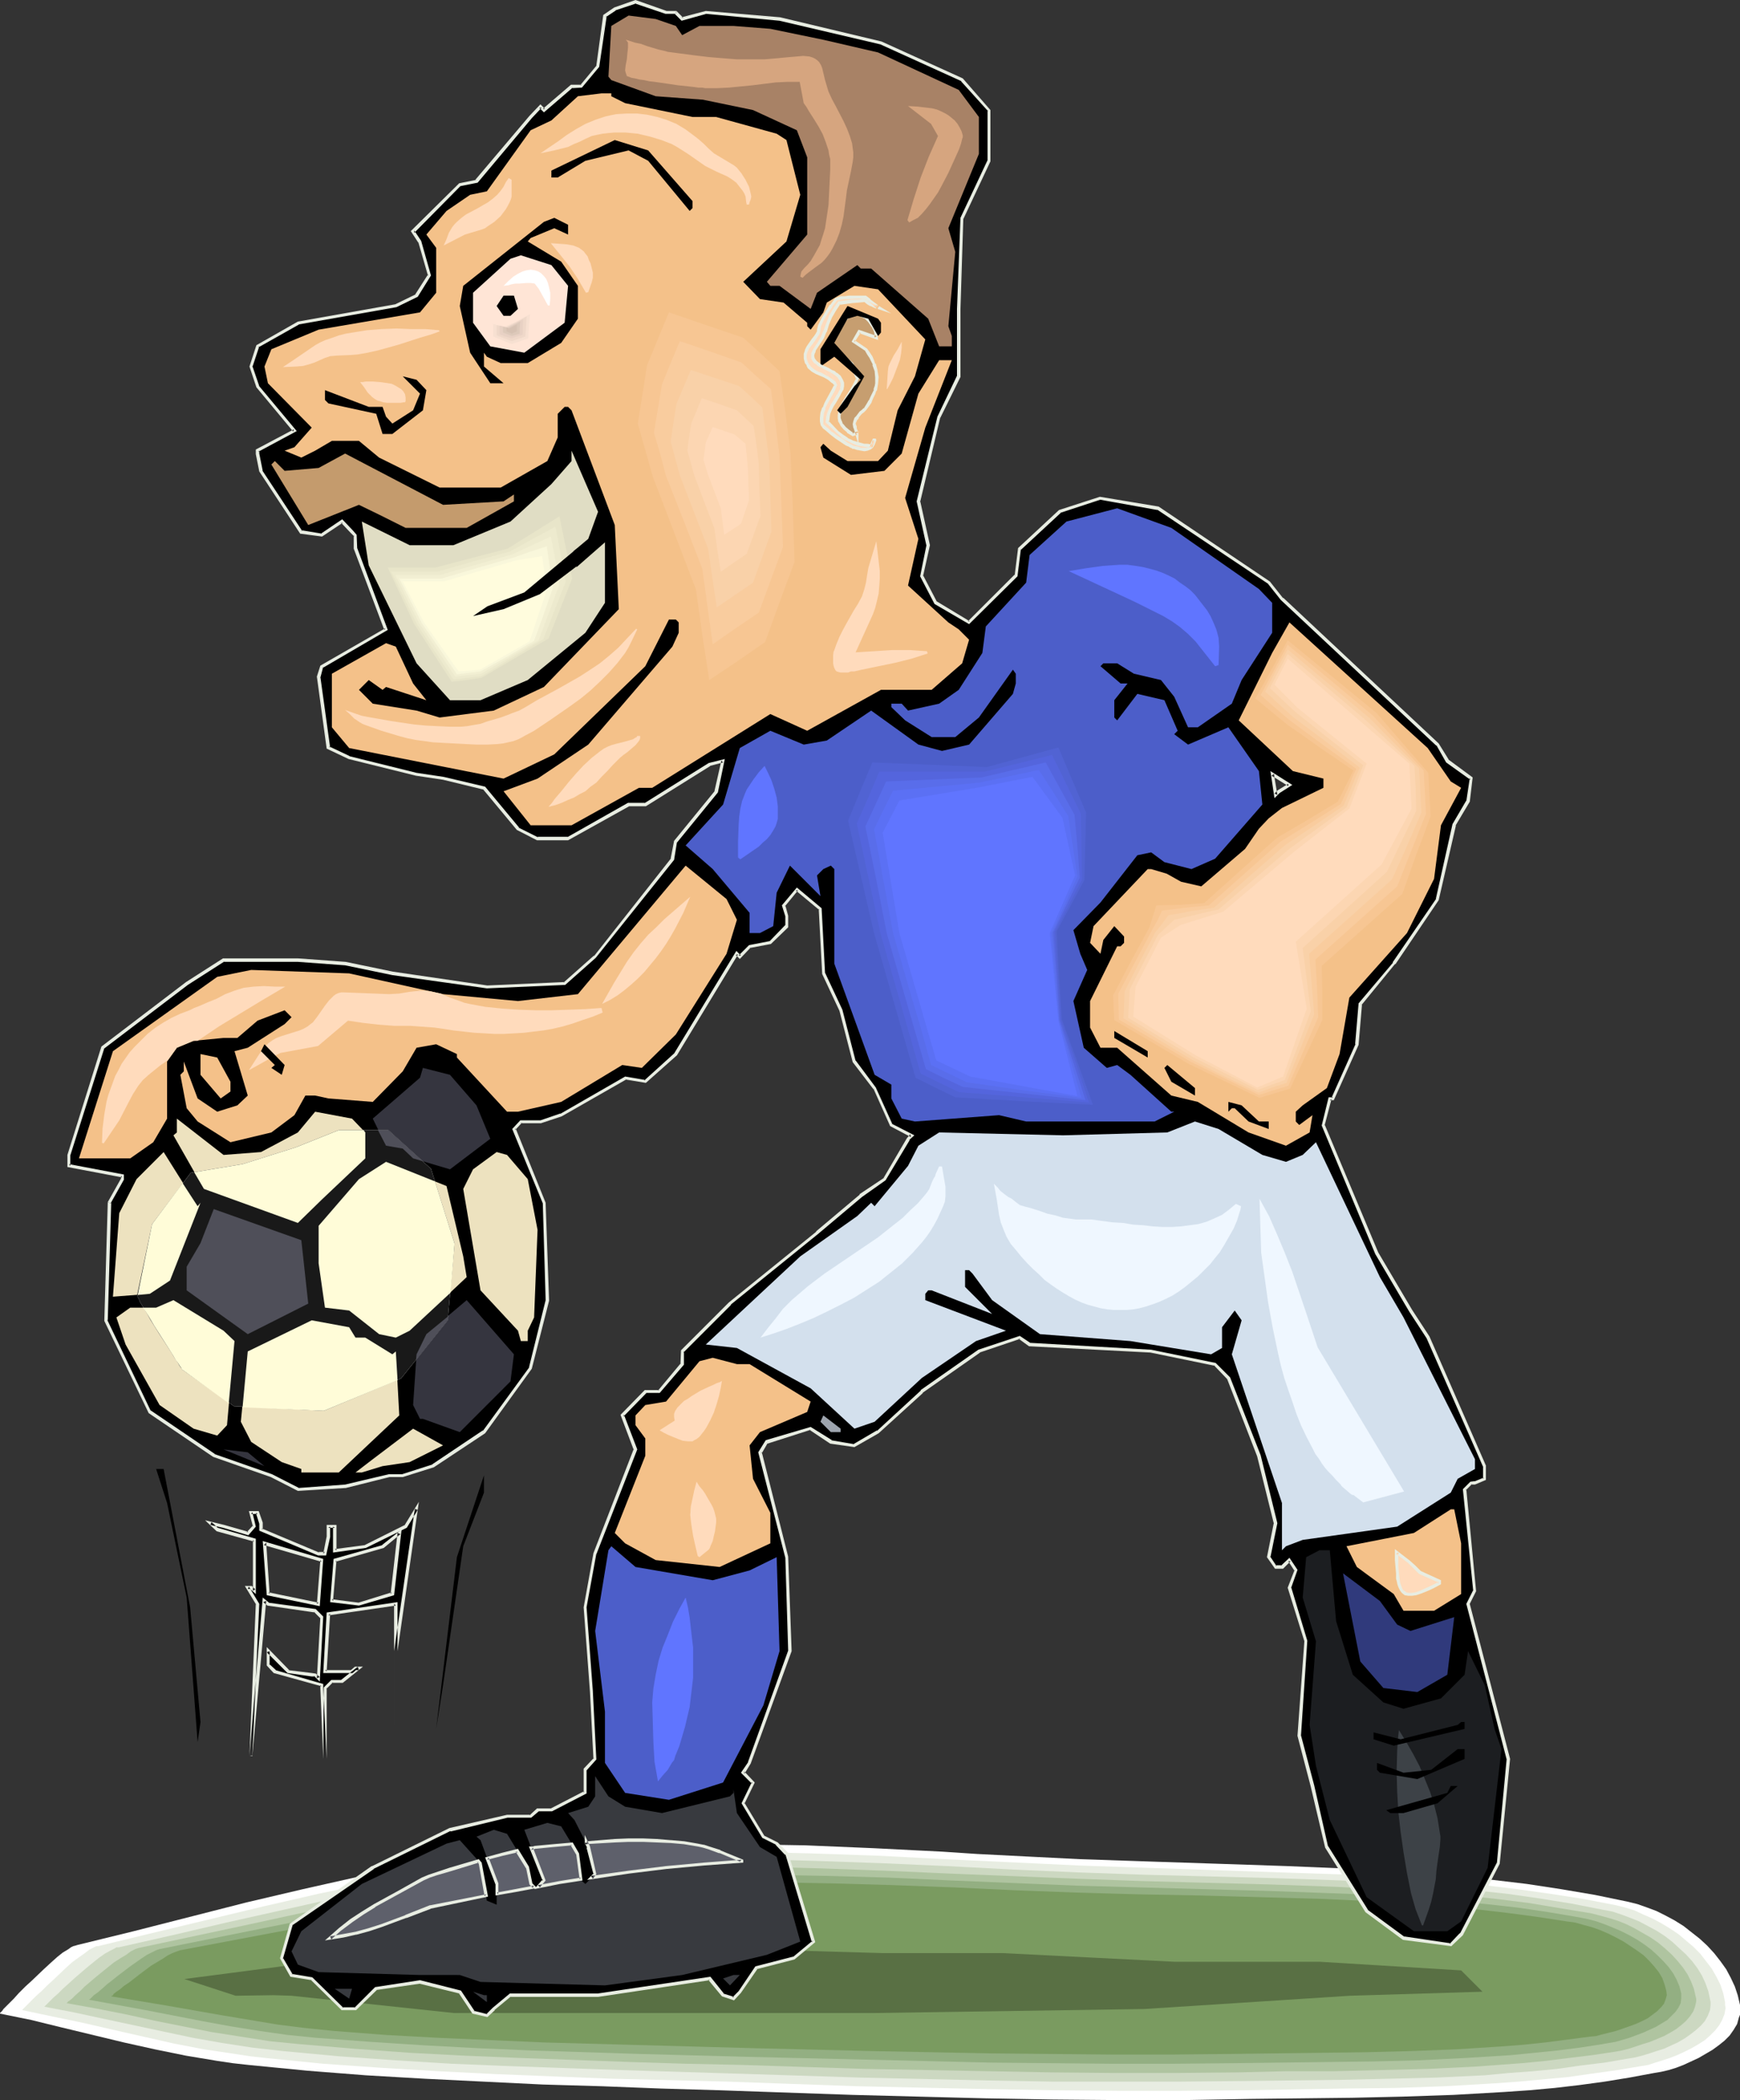
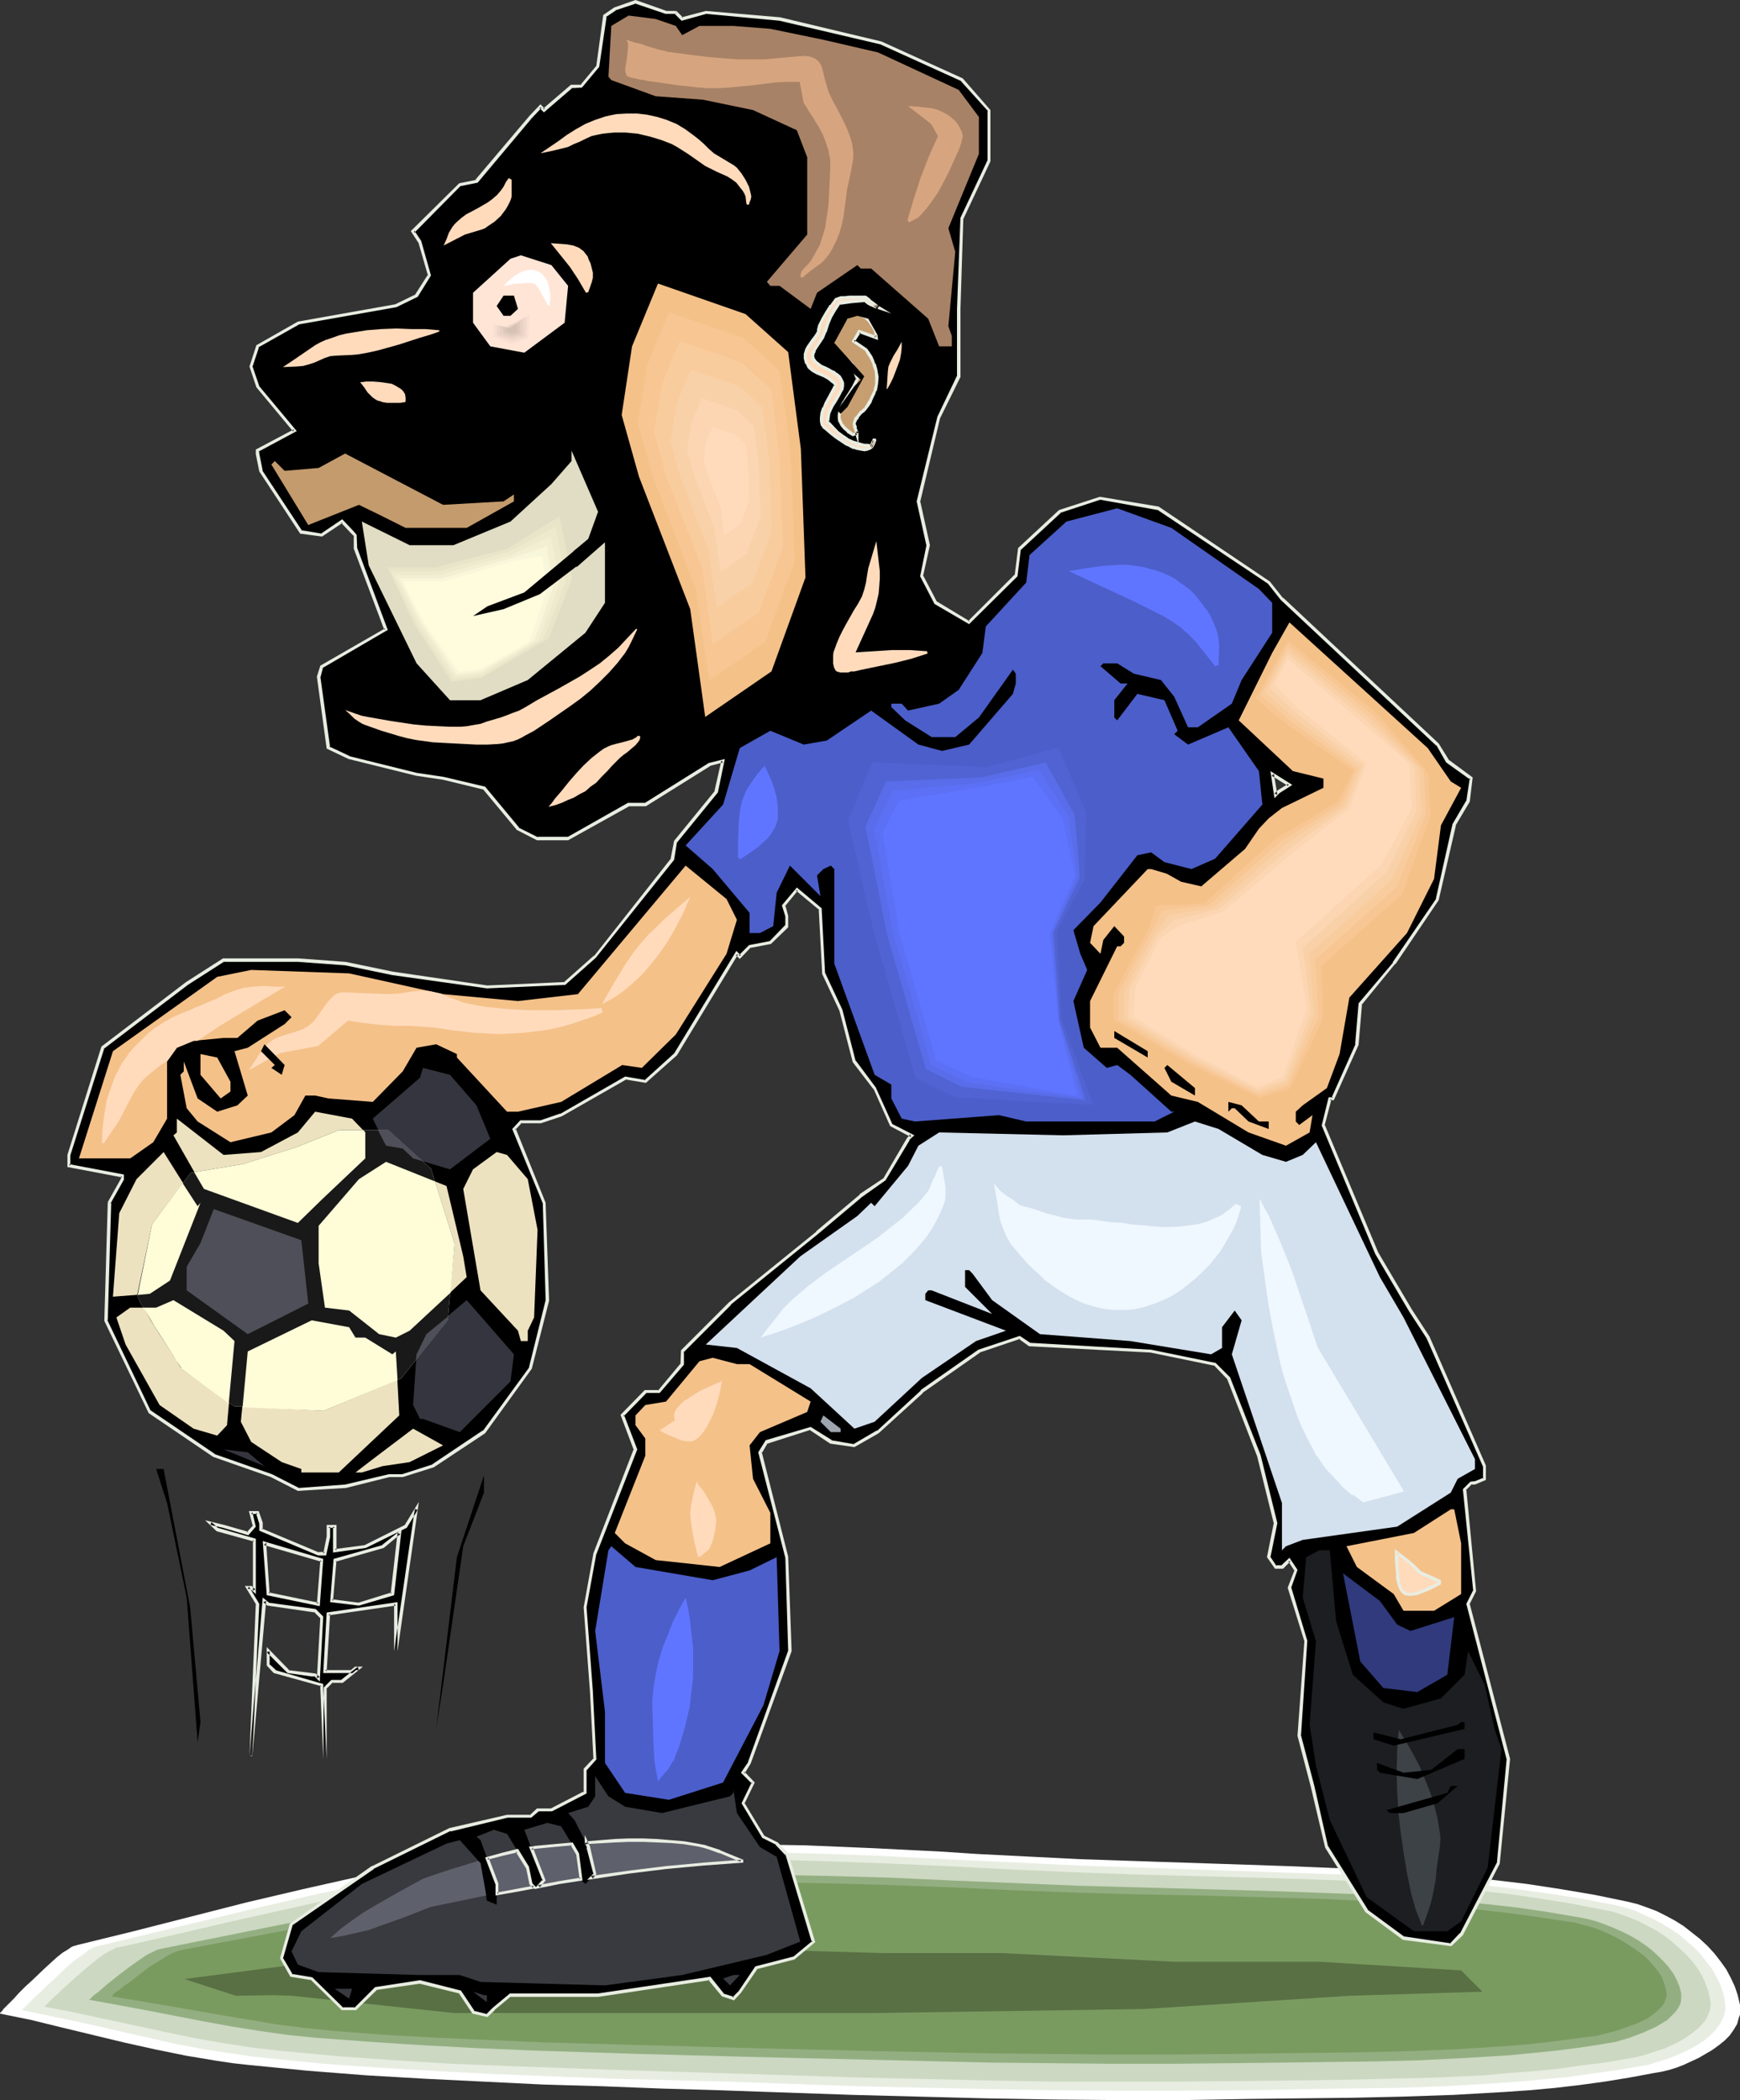
<svg xmlns="http://www.w3.org/2000/svg" xmlns:ns1="http://sodipodi.sourceforge.net/DTD/sodipodi-0.dtd" xmlns:ns2="http://www.inkscape.org/namespaces/inkscape" version="1.0" width="129.095mm" height="155.797mm" id="svg138" ns1:docname="Soccer - Player 78.wmf">
  <rect width="100%" height="100%" fill="#333333" stroke="none" />
  <ns1:namedview id="namedview138" pagecolor="#ffffff" bordercolor="#000000" borderopacity="0.25" ns2:showpageshadow="2" ns2:pageopacity="0.0" ns2:pagecheckerboard="0" ns2:deskcolor="#d1d1d1" ns2:document-units="mm" />
  <defs id="defs1">
    <pattern id="WMFhbasepattern" patternUnits="userSpaceOnUse" width="6" height="6" x="0" y="0" />
  </defs>
  <path style="fill:#ffffff;fill-opacity:1;fill-rule:evenodd;stroke:none" d="m 21.649,545.37 15.833,-3.878 15.833,-4.04 15.833,-4.04 15.833,-3.717 7.917,-1.778 7.917,-1.778 8.078,-1.454 7.917,-1.454 8.078,-1.454 8.078,-1.131 8.078,-0.97 8.078,-0.808 9.532,-0.808 9.532,-0.485 9.694,-0.323 9.532,-0.162 9.694,-0.162 9.532,0.162 9.694,0.162 9.532,0.162 19.226,0.808 19.226,0.97 9.694,0.646 9.532,0.485 19.226,0.97 19.226,0.646 19.549,0.646 19.226,0.646 19.387,0.808 9.532,0.485 9.694,0.808 9.694,0.808 9.532,0.97 9.532,1.131 9.532,1.454 9.532,1.616 9.371,1.939 2.585,0.646 2.747,0.97 2.585,0.97 2.585,1.293 2.423,1.293 2.585,1.616 2.262,1.778 2.262,1.778 2.1,1.939 1.939,2.101 1.777,2.262 1.616,2.262 1.292,2.424 1.131,2.424 0.808,2.424 0.646,2.747 v 0.808 0.97 0.97 l -0.323,0.808 -0.485,1.778 -0.969,1.616 -1.131,1.616 -1.454,1.454 -1.616,1.293 -1.777,1.293 -1.939,1.131 -1.939,1.131 -2.1,0.97 -2.1,0.97 -2.1,0.808 -2.1,0.646 -2.1,0.485 -1.939,0.323 -6.947,1.293 -6.947,1.131 -7.109,0.97 -6.947,0.808 -7.109,0.646 -7.109,0.485 -14.056,0.808 -14.217,0.485 -14.217,0.323 -14.217,0.162 -14.217,0.162 -18.58,0.323 H 313.592 l -18.58,-0.162 -18.58,-0.323 -18.741,-0.485 -18.58,-0.485 -37.159,-1.293 -16.479,-0.485 -16.641,-0.646 -16.641,-0.485 -16.479,-0.808 -16.479,-0.808 -16.641,-0.97 -16.479,-1.293 -16.479,-1.616 -4.362,-0.485 -4.362,-0.646 -8.724,-1.454 -8.724,-1.778 -8.724,-1.939 L 17.287,568.478 8.724,566.377 0,564.599 v -0.162 l 0.162,-0.162 0.162,-0.162 0.323,-0.323 0.323,-0.485 0.485,-0.485 1.131,-1.131 1.292,-1.293 1.454,-1.616 1.777,-1.778 1.777,-1.616 3.554,-3.393 1.939,-1.778 1.616,-1.454 1.616,-1.293 1.616,-0.97 0.646,-0.485 0.646,-0.323 0.646,-0.162 z" id="path1" />
  <path style="fill:#e8ede2;fill-opacity:1;fill-rule:evenodd;stroke:none" d="m 27.466,545.693 15.348,-3.717 15.51,-3.717 15.51,-3.717 15.51,-3.555 15.672,-3.232 7.755,-1.454 7.755,-1.454 7.917,-1.131 7.917,-1.131 7.917,-0.97 7.917,-0.646 9.209,-0.808 9.532,-0.485 9.371,-0.323 9.371,-0.162 h 9.371 9.371 l 18.903,0.485 18.903,0.646 18.741,0.97 37.644,1.778 18.903,0.646 37.967,1.293 18.903,0.646 9.371,0.485 9.371,0.646 9.532,0.808 9.371,0.97 9.371,1.131 9.209,1.293 9.371,1.454 9.209,1.778 2.585,0.646 2.585,0.808 2.423,1.131 2.585,1.131 2.423,1.293 2.423,1.454 2.423,1.616 2.1,1.778 2.1,1.778 1.939,1.939 1.616,2.101 1.616,2.101 1.292,2.262 1.131,2.262 0.808,2.424 0.485,2.424 v 0.808 l 0.162,0.808 -0.323,1.778 -0.646,1.616 -0.808,1.454 -1.131,1.454 -1.454,1.454 -1.454,1.293 -1.777,1.131 -1.939,1.131 -1.939,0.97 -2.1,0.97 -2.1,0.808 -1.939,0.646 -2.1,0.646 -1.939,0.646 -1.939,0.323 -6.786,1.131 -6.947,0.97 -6.786,0.97 -6.947,0.646 -6.947,0.646 -6.786,0.485 -13.894,0.808 -13.894,0.485 -13.894,0.162 -27.789,0.485 -18.257,0.162 h -18.095 l -18.257,-0.162 -18.257,-0.323 -36.513,-0.808 -36.351,-1.293 -32.312,-0.808 -16.318,-0.646 -16.156,-0.646 -16.156,-0.808 -16.156,-0.97 -16.156,-1.131 -16.156,-1.616 -4.362,-0.485 -4.201,-0.646 -8.724,-1.293 -8.401,-1.616 -8.563,-1.939 -8.563,-1.939 -8.401,-1.939 -8.563,-1.778 -8.401,-1.778 v -0.162 l 0.162,-0.162 0.162,-0.162 0.323,-0.323 0.323,-0.323 0.485,-0.485 1.131,-1.131 1.292,-1.293 1.454,-1.293 1.616,-1.616 1.777,-1.616 3.393,-3.232 1.777,-1.616 1.777,-1.293 1.616,-1.131 1.454,-1.131 0.646,-0.323 0.646,-0.323 0.646,-0.323 z" id="path2" />
  <path style="fill:#ccd8c1;fill-opacity:1;fill-rule:evenodd;stroke:none" d="m 33.282,546.016 15.025,-3.393 15.187,-3.555 15.187,-3.393 15.187,-3.393 15.187,-3.07 7.593,-1.293 7.755,-1.293 7.755,-1.131 7.593,-1.131 7.755,-0.808 7.755,-0.646 9.209,-0.646 9.047,-0.485 9.209,-0.323 9.209,-0.162 h 9.209 9.209 l 18.418,0.485 18.418,0.646 18.418,0.808 18.418,0.97 18.418,0.808 18.418,0.646 18.58,0.485 18.418,0.485 18.58,0.646 9.371,0.646 9.209,0.485 9.047,0.808 9.209,0.808 9.209,0.97 9.047,1.293 9.047,1.454 9.047,1.778 2.585,0.485 2.423,0.808 2.585,0.97 2.423,0.97 2.423,1.293 2.423,1.293 2.262,1.454 2.1,1.616 1.939,1.778 1.939,1.778 1.777,1.939 1.454,1.939 1.292,2.101 0.969,2.101 0.808,2.262 0.485,2.262 0.162,0.808 v 0.808 l -0.162,1.454 -0.646,1.616 -0.808,1.454 -1.131,1.293 -1.454,1.293 -1.454,1.131 -1.616,1.131 -1.939,1.131 -3.877,1.778 -2.1,0.646 -1.939,0.646 -2.1,0.646 -1.939,0.485 -1.939,0.323 -6.624,1.131 -6.624,0.808 -6.786,0.97 -6.786,0.646 -6.624,0.485 -6.786,0.646 -13.571,0.646 -13.571,0.323 -13.571,0.323 -13.571,0.162 -13.571,0.162 -17.772,0.162 h -17.933 -17.772 l -17.933,-0.323 -35.705,-0.808 -35.544,-1.131 -31.666,-0.97 -31.666,-1.131 -15.833,-0.646 -15.833,-0.97 -15.833,-1.131 -15.672,-1.454 -8.563,-0.97 -8.401,-1.293 -8.24,-1.454 -8.401,-1.778 -16.641,-3.555 -8.24,-1.778 -8.401,-1.616 0.162,-0.162 v 0 l 0.323,-0.323 0.323,-0.323 0.323,-0.323 0.323,-0.323 1.131,-1.131 1.292,-1.131 1.292,-1.293 1.616,-1.454 1.777,-1.616 3.393,-2.909 1.777,-1.454 1.616,-1.293 1.616,-1.131 1.454,-0.808 1.292,-0.646 0.485,-0.323 z" id="path3" />
-   <path style="fill:#afc4a0;fill-opacity:1;fill-rule:evenodd;stroke:none" d="m 38.936,546.178 29.566,-6.302 14.864,-3.232 14.864,-3.07 15.025,-2.747 7.432,-1.293 7.432,-1.131 7.593,-1.131 7.432,-0.808 7.593,-0.97 7.593,-0.485 8.886,-0.646 9.047,-0.485 8.886,-0.162 9.047,-0.323 h 17.933 l 18.095,0.485 17.933,0.646 18.095,0.808 36.028,1.454 17.933,0.646 18.257,0.485 18.095,0.485 18.095,0.646 9.047,0.485 9.047,0.485 8.886,0.646 9.047,0.808 8.886,0.97 9.047,1.131 8.724,1.454 8.886,1.454 2.423,0.646 2.423,0.646 2.585,0.808 2.423,0.97 2.262,1.131 2.262,1.293 2.262,1.293 2.1,1.454 1.939,1.616 1.939,1.778 1.616,1.778 1.454,1.778 1.292,1.939 0.969,1.939 0.808,2.101 0.485,2.101 0.162,0.646 v 0.808 l -0.323,1.454 -0.485,1.293 -0.969,1.454 -1.131,1.293 -1.292,1.131 -1.454,1.131 -1.616,0.97 -1.777,0.97 -1.939,0.808 -1.939,0.808 -2.1,0.646 -1.939,0.646 -1.939,0.646 -1.939,0.485 -1.777,0.323 -6.462,0.97 -6.624,0.808 -6.462,0.808 -6.624,0.646 -6.624,0.485 -6.624,0.485 -13.248,0.646 -13.248,0.323 -13.248,0.323 h -13.41 l -13.248,0.323 -17.449,0.162 h -17.449 l -17.449,-0.162 -17.449,-0.323 -34.736,-0.646 -34.897,-1.131 -15.51,-0.323 -15.51,-0.485 -30.858,-1.131 -15.51,-0.646 -15.51,-0.808 -15.51,-1.131 -15.348,-1.293 -8.24,-0.808 -8.24,-1.293 -8.24,-1.293 -8.078,-1.616 -8.078,-1.616 -8.078,-1.778 -8.24,-1.616 -8.078,-1.454 v -0.162 h 0.162 l 0.162,-0.323 0.323,-0.162 0.808,-0.646 0.969,-0.97 1.292,-1.131 1.292,-1.293 3.231,-2.747 3.393,-2.747 1.616,-1.293 1.777,-1.131 1.616,-0.97 1.292,-0.97 1.292,-0.646 0.485,-0.162 z" id="path4" />
  <path style="fill:#93af82;fill-opacity:1;fill-rule:evenodd;stroke:none" d="m 44.753,546.501 28.92,-5.817 14.541,-2.909 14.541,-2.747 14.541,-2.585 7.27,-1.293 7.27,-1.131 7.432,-0.808 7.27,-0.97 7.432,-0.646 7.432,-0.646 8.724,-0.485 8.724,-0.485 8.886,-0.162 8.724,-0.162 8.724,-0.162 8.886,0.162 17.61,0.323 17.61,0.485 17.61,0.808 35.221,1.454 17.61,0.485 17.61,0.485 17.772,0.485 17.772,0.646 8.724,0.323 8.886,0.485 8.724,0.646 8.886,0.808 8.724,0.808 8.724,0.97 8.724,1.293 8.563,1.454 2.423,0.485 2.423,0.646 2.262,0.808 2.423,0.97 2.262,0.97 2.262,1.131 2.262,1.293 1.939,1.293 1.939,1.454 1.777,1.616 1.616,1.616 1.454,1.616 1.292,1.778 0.969,1.778 0.808,1.939 0.485,1.939 v 1.454 l -0.162,1.293 -0.646,1.293 -0.808,1.131 -1.131,1.131 -1.131,1.131 -1.616,0.97 -1.616,0.97 -1.777,0.808 -1.777,0.808 -3.877,1.454 -3.877,1.131 -1.939,0.323 -1.777,0.323 -6.301,0.97 -6.301,0.808 -6.462,0.646 -6.462,0.646 -12.925,0.808 -12.925,0.646 -12.925,0.323 -12.925,0.162 -13.087,0.162 -13.087,0.162 -16.964,0.162 h -17.126 l -16.964,-0.162 -16.964,-0.162 -34.09,-0.808 -34.09,-0.808 -30.212,-0.808 -30.374,-0.97 -15.025,-0.646 -15.187,-0.808 -15.025,-0.97 -15.187,-1.131 -8.078,-0.808 -7.917,-1.131 -8.078,-1.293 -7.917,-1.454 -15.833,-3.07 -7.917,-1.454 -7.917,-1.454 v -0.162 h 0.162 l 0.162,-0.162 0.323,-0.323 0.646,-0.646 1.131,-0.808 1.131,-0.97 1.454,-1.293 1.454,-1.131 1.616,-1.293 3.393,-2.585 1.616,-1.131 1.616,-1.131 1.454,-0.97 1.292,-0.646 1.292,-0.646 z" id="path5" />
  <path style="fill:#7a9b60;fill-opacity:1;fill-rule:evenodd;stroke:none" d="m 50.569,546.824 28.273,-5.333 14.217,-2.585 14.217,-2.585 14.056,-2.424 14.379,-2.101 7.109,-0.808 7.27,-0.808 7.109,-0.646 7.27,-0.485 8.563,-0.485 8.563,-0.323 8.563,-0.323 8.563,-0.162 h 17.287 l 17.126,0.323 17.126,0.485 17.287,0.646 17.126,0.808 17.126,0.646 17.287,0.485 17.287,0.323 17.287,0.485 17.287,0.485 17.287,0.808 8.563,0.646 8.563,0.646 8.563,0.808 8.401,0.97 8.563,1.131 8.401,1.293 2.423,0.323 2.262,0.646 2.423,0.646 2.262,0.808 2.262,0.97 2.262,1.131 2.1,1.131 1.939,1.293 1.939,1.293 1.777,1.293 1.616,1.616 1.292,1.454 1.292,1.616 0.969,1.616 0.646,1.778 0.485,1.778 0.162,1.293 -0.323,1.131 -0.485,1.293 -0.808,0.97 -1.131,1.131 -1.292,0.97 -1.292,0.97 -1.616,0.808 -1.777,0.808 -1.777,0.646 -3.716,1.293 -3.877,0.97 -1.777,0.485 -1.777,0.162 -6.139,0.808 -6.301,0.808 -6.139,0.646 -6.301,0.485 -12.602,0.808 -12.763,0.485 -12.763,0.323 -12.602,0.162 -12.763,0.162 -12.602,0.162 -16.641,0.162 H 311.492 l -16.641,-0.162 -16.641,-0.162 -33.282,-0.646 -33.282,-0.808 -29.566,-0.808 -29.566,-0.808 -14.702,-0.646 -14.702,-0.646 -14.864,-0.808 -14.702,-1.131 -7.917,-0.808 -7.755,-0.97 -7.755,-1.293 -7.755,-1.293 -15.672,-2.747 -15.51,-2.585 0.162,-0.162 h 0.162 l 0.162,-0.162 0.162,-0.323 0.808,-0.646 0.969,-0.646 1.131,-0.97 1.454,-0.97 1.454,-1.131 1.454,-1.131 3.231,-2.424 1.616,-0.97 1.616,-0.97 1.454,-0.97 1.292,-0.646 1.292,-0.485 z" id="path6" />
  <path style="fill:#597044;fill-opacity:1;fill-rule:evenodd;stroke:none" d="m 76.742,559.428 5.008,0.162 45.561,4.848 h 57.678 60.101 l 75.773,-1.131 57.678,-3.717 37.159,-1.131 -5.978,-5.979 -39.744,-2.424 h -40.714 l -48.146,-2.424 h -33.605 l -39.583,-1.131 -76.904,2.424 -42.168,1.131 -37.159,4.848 14.379,4.686 z" id="path7" />
  <path style="fill:#000000;fill-opacity:1;fill-rule:evenodd;stroke:none" d="m 358.668,221.865 2.908,-1.778 -4.847,-3.07 0.969,5.817 z M 189.512,3.555 l 1.777,1.778 6.624,-1.778 20.68,1.778 28.435,6.625 22.78,10.503 7.593,8.403 v 14.22 l -7.593,15.998 -0.969,25.531 V 105.519 l -5.493,11.311 -5.816,23.754 2.747,12.281 -1.777,8.564 3.877,7.595 9.371,5.494 13.087,-13.089 1.131,-7.595 11.148,-10.342 11.471,-3.878 16.156,2.909 31.02,20.845 3.716,4.525 43.622,40.883 2.747,4.686 6.624,4.848 -0.808,6.464 -3.877,6.625 -4.685,20.684 -12.279,18.098 -9.371,11.311 -0.969,11.311 -6.624,15.19 h -0.969 l -1.777,7.433 15.025,35.873 9.371,16.159 4.847,7.595 15.995,36.035 v 3.555 l -2.747,1.131 h -1.131 l -1.777,1.778 2.908,28.44 -1.939,3.717 11.309,43.468 -2.747,29.248 -10.502,19.876 -2.908,3.07 -13.248,-1.939 -10.34,-7.595 -11.148,-17.937 -4.039,-17.129 -3.716,-14.058 1.939,-26.501 -4.685,-15.028 1.777,-4.848 -1.777,-2.909 -2.1,1.939 h -1.777 l -1.939,-2.747 1.939,-9.534 -4.685,-18.906 -8.563,-21.815 -3.716,-3.878 -17.933,-3.555 -34.09,-1.939 -2.747,-1.939 -11.471,3.878 -15.995,11.311 -12.279,11.311 -6.624,3.717 -6.624,-0.97 -5.655,-3.717 -12.279,3.717 -1.939,2.909 7.432,29.41 0.969,26.339 -11.309,31.349 -1.777,2.747 2.747,2.747 -2.747,5.817 5.655,9.372 3.716,1.939 2.747,2.909 7.593,24.562 -5.655,4.686 -10.34,2.747 -4.685,6.625 -1.777,1.939 -2.908,-0.97 -3.877,-4.686 -31.181,4.686 h -24.557 l -4.685,3.878 -1.939,1.778 -3.877,-0.808 -3.716,-5.817 -11.148,-2.747 -12.279,1.939 -5.816,5.656 h -3.716 l -8.563,-8.564 -5.655,-0.97 -2.747,-4.686 2.747,-9.534 22.78,-15.836 21.649,-10.665 15.995,-3.717 h 6.624 l 1.939,-1.778 h 3.877 l 9.532,-4.848 v -6.464 l 2.747,-3.07 -0.969,-18.745 -1.777,-23.754 2.747,-15.028 11.309,-29.248 -3.716,-9.534 6.462,-6.625 h 3.877 l 6.462,-7.756 v -3.555 l 13.41,-13.412 24.396,-19.876 12.279,-10.342 6.624,-4.686 6.624,-11.311 0.969,-0.97 -5.655,-2.909 -4.685,-10.342 -5.655,-7.433 -3.877,-14.382 -4.847,-10.342 -0.808,-18.098 -6.624,-5.494 -3.716,4.686 0.808,2.909 v 2.747 l -4.524,4.686 -5.816,0.97 -2.747,2.909 -0.808,-0.808 -17.126,28.117 -8.563,7.756 -5.655,-1.131 -17.933,10.503 -5.816,1.778 h -5.493 l -1.939,2.101 8.401,20.684 0.969,27.309 -4.685,18.906 -13.087,18.098 -14.379,9.534 -8.401,2.585 h -3.877 l -12.279,3.07 -13.248,0.808 -7.432,-3.878 -16.156,-5.494 -17.933,-12.281 -12.279,-25.693 0.969,-32.965 3.716,-6.625 v -0.97 l -15.025,-2.747 v -3.07 l 9.371,-30.056 23.588,-17.937 10.34,-6.625 h 20.842 l 13.248,0.97 13.248,2.747 26.496,3.717 21.811,-0.808 8.563,-7.595 21.649,-27.47 0.969,-4.848 11.309,-14.058 1.939,-8.403 -3.877,0.808 -17.933,11.311 h -4.685 l -16.964,9.534 h -8.563 l -5.493,-2.747 -9.532,-11.473 -11.471,-2.585 -7.432,-1.293 -18.903,-4.525 -5.816,-2.747 -2.747,-19.876 0.808,-3.07 18.095,-10.342 -8.563,-22.623 v -3.717 l -0.969,-0.97 -2.747,-2.909 -5.816,3.878 -5.655,-0.97 -11.309,-17.129 -0.969,-4.848 v -0.808 l 10.34,-5.494 -10.34,-12.604 -1.777,-5.494 1.777,-5.656 11.309,-6.625 27.466,-4.686 5.816,-2.909 3.554,-5.656 -2.585,-9.534 -1.939,-2.747 13.087,-13.25 4.685,-0.97 15.187,-17.937 2.747,-2.909 0.969,0.97 7.755,-6.625 h 2.747 l 4.685,-5.656 1.939,-14.22 2.747,-1.778 5.816,-2.101 8.563,3.07 z" id="path8" />
  <path style="fill:#e8ede2;fill-opacity:1;fill-rule:evenodd;stroke:none" d="m 358.991,222.188 -0.162,0.162 3.554,-2.262 -6.139,-3.878 1.131,7.595 1.616,-1.616 -0.646,-0.646 -0.969,0.97 0.808,0.323 -0.969,-5.817 -0.646,0.485 4.685,2.909 v -0.646 l -2.908,1.778 z" id="path9" />
  <path style="fill:#e8ede2;fill-opacity:1;fill-rule:evenodd;stroke:none" d="m 189.512,3.878 h -0.323 l 1.939,1.939 6.947,-1.939 h -0.162 l 20.68,1.939 v 0 l 28.273,6.625 v 0 l 22.78,10.342 h -0.162 l 7.593,8.403 -0.162,-0.323 v 14.22 -0.162 l -7.593,16.159 -0.969,25.531 V 105.519 105.357 l -5.493,11.473 -5.816,23.754 2.747,12.443 v -0.162 l -1.777,8.726 4.039,7.756 9.694,5.656 13.571,-13.412 0.969,-7.756 v 0.323 l 11.148,-10.342 h -0.162 l 11.309,-3.717 h -0.162 l 16.156,2.909 -0.162,-0.162 31.181,20.845 -0.162,-0.162 3.716,4.686 v 0 l 43.622,40.883 v -0.162 l 2.747,4.848 6.786,4.848 -0.162,-0.485 -0.969,6.464 v -0.162 l -3.877,6.625 -4.685,21.007 0.162,-0.162 -12.279,17.937 h 0.162 l -9.694,11.473 -0.969,11.473 0.162,-0.162 -6.786,15.19 0.485,-0.162 h -1.292 l -1.939,7.918 15.025,36.035 v 0 l 9.532,16.159 4.847,7.433 v 0 l 15.833,36.035 v -0.162 3.555 l 0.162,-0.323 -2.747,1.131 0.323,-0.162 -1.292,0.162 -2.1,2.101 2.908,28.602 v -0.323 l -1.939,3.878 11.309,43.63 v -0.162 l -2.747,29.248 v -0.162 l -10.34,19.876 v -0.162 l -2.908,3.07 0.323,-0.162 -13.087,-1.939 0.162,0.162 -10.34,-7.595 0.162,0.162 -11.309,-18.098 v 0.162 l -3.877,-17.129 -3.716,-14.058 v 0.162 l 1.777,-26.663 -4.524,-15.028 v 0.162 l 1.777,-5.009 -2.262,-3.393 -2.423,2.262 0.323,-0.162 h -1.777 l 0.323,0.323 -1.939,-2.909 0.162,0.323 1.939,-9.534 -4.685,-19.068 v 0 l -8.563,-21.815 -4.039,-4.04 -18.095,-3.717 v 0 l -34.09,-1.939 h 0.162 l -2.908,-1.939 -11.632,3.878 -16.156,11.311 v 0.162 l -12.279,11.311 v -0.162 l -6.624,3.878 h 0.323 l -6.624,-1.131 h 0.323 l -5.978,-3.717 -12.602,3.717 -2.1,3.393 7.593,29.571 v -0.162 l 0.808,26.339 v -0.162 l -11.309,31.349 0.162,-0.162 -2.1,3.07 3.07,3.07 v -0.485 l -2.908,5.979 5.816,9.695 3.877,1.939 h -0.162 l 2.747,2.909 v -0.323 l 7.432,24.723 0.323,-0.485 -5.655,4.686 0.162,-0.162 -10.663,2.747 -4.685,6.948 v 0 l -1.777,1.778 0.485,-0.162 -3.07,-0.97 0.323,0.162 -3.877,-4.848 -31.505,4.686 v 0 h -24.719 l -4.847,4.04 v 0 l -1.777,1.778 h 0.323 l -3.877,-0.97 0.323,0.162 -3.877,-5.817 -11.471,-2.909 -12.602,1.939 -5.816,5.817 0.323,-0.162 h -3.716 l 0.323,0.162 -8.724,-8.564 -5.816,-0.97 0.323,0.162 -2.747,-4.686 v 0.323 l 2.747,-9.534 -0.162,0.162 22.942,-15.836 h -0.162 l 21.649,-10.665 v 0.162 l 15.995,-3.878 h -0.162 6.786 l 2.1,-1.778 h -0.323 4.039 l 9.694,-5.009 v -6.625 0.162 l 2.747,-3.07 -0.969,-18.906 v -0.162 l -1.777,-23.592 v 0 l 2.747,-15.028 v 0.162 l 11.471,-29.41 -3.716,-9.695 -0.162,0.485 6.462,-6.625 h -0.323 4.039 l 6.786,-7.918 v -3.717 l -0.162,0.323 13.41,-13.412 h -0.162 l 24.557,-19.876 v 0 l 12.279,-10.342 v 0 l 6.624,-4.686 6.786,-11.311 h -0.162 l 1.454,-1.293 -6.301,-3.232 0.162,0.162 -4.685,-10.342 -5.655,-7.595 v 0.162 l -3.716,-14.382 -4.847,-10.342 v 0.162 l -0.969,-18.26 -6.947,-5.817 -4.201,5.009 0.969,3.07 v 0 2.747 -0.323 l -4.524,4.686 0.162,-0.162 -5.816,1.131 -2.908,2.909 h 0.646 l -1.292,-1.293 -17.449,28.763 0.162,-0.162 -8.563,7.756 0.323,-0.162 -5.655,-0.97 -18.257,10.503 0.162,-0.162 -5.655,1.939 v 0 h -5.655 l -2.262,2.424 8.563,20.845 v -0.162 l 0.808,27.309 v 0 l -4.685,18.906 0.162,-0.162 -13.087,17.937 v -0.162 l -14.217,9.534 h 0.162 l -8.563,2.747 h 0.162 -3.877 l -12.279,2.909 v 0 l -13.248,0.97 h 0.323 l -7.593,-3.878 v 0 l -16.156,-5.656 h 0.162 l -18.095,-12.281 0.162,0.323 -12.279,-25.693 0.162,0.162 0.969,-32.965 -0.162,0.162 -0.808,-0.323 -0.969,33.288 12.44,25.855 18.095,12.281 16.156,5.656 v 0 l 7.593,3.878 13.248,-0.808 h 0.162 L 109.216,414.158 h -0.162 3.877 l 8.724,-2.747 14.379,-9.534 13.087,-18.098 4.847,-19.068 -0.969,-27.47 -8.401,-20.845 -0.162,0.485 1.939,-2.101 -0.323,0.162 h 5.655 l 5.816,-1.939 18.095,-10.342 h -0.323 l 5.816,0.97 8.724,-7.756 17.126,-28.278 -0.646,0.162 1.131,1.131 3.07,-3.232 -0.323,0.162 5.978,-1.131 4.847,-4.686 v -3.232 l -0.808,-2.909 -0.162,0.323 3.716,-4.525 h -0.646 l 6.624,5.494 -0.162,-0.323 0.969,18.26 4.847,10.342 v 0 l 3.716,14.382 5.816,7.595 v -0.162 l 4.685,10.503 5.816,3.07 -0.162,-0.808 -0.969,1.131 -6.624,11.311 0.162,-0.162 -6.786,4.525 v 0.162 l -12.279,10.342 h 0.162 l -24.557,19.876 v 0 l -13.41,13.412 -0.162,3.878 0.162,-0.323 -6.462,7.756 0.323,-0.162 h -4.039 l -6.786,6.948 3.716,9.857 v -0.323 l -11.309,29.248 -2.747,15.19 1.777,23.754 v 0 l 0.969,18.745 0.162,-0.323 -2.908,3.07 v 6.787 l 0.162,-0.485 -9.371,4.848 h 0.162 -4.039 l -2.1,1.939 0.323,-0.162 h -6.624 l -16.156,3.717 -21.649,10.665 h -0.162 l -22.942,16.159 -2.747,9.695 2.908,5.171 5.978,0.97 -0.323,-0.162 8.724,8.564 h 4.039 l 5.816,-5.656 h -0.162 l 12.279,-1.778 h -0.162 l 11.148,2.747 -0.162,-0.162 3.877,5.817 4.201,0.97 2.1,-1.939 h -0.162 l 4.685,-3.878 -0.162,0.162 h 24.557 v 0 l 31.343,-4.686 -0.485,-0.162 3.877,4.686 3.393,1.131 1.939,-2.101 4.685,-6.787 -0.323,0.162 10.663,-2.747 5.816,-4.848 -7.593,-25.047 -2.908,-2.909 -3.877,-1.939 0.162,0.162 -5.655,-9.372 v 0.323 l 2.908,-5.979 -2.908,-3.07 v 0.646 l 1.777,-2.909 11.471,-31.51 -0.969,-26.501 -7.432,-29.41 v 0.485 l 1.777,-3.07 -0.162,0.323 12.117,-3.878 h -0.323 l 5.816,3.878 6.786,0.97 6.786,-3.878 12.44,-11.311 h -0.162 l 16.156,-11.311 h -0.162 l 11.471,-3.878 h -0.485 l 2.908,2.101 34.251,1.778 h -0.162 l 18.095,3.717 -0.323,-0.162 3.716,3.878 v 0 l 8.401,21.653 v 0 l 4.685,18.906 v -0.323 l -1.939,9.695 2.262,3.232 h 2.262 l 2.1,-2.101 h -0.646 l 1.777,2.747 v -0.323 l -1.939,5.009 4.685,15.028 v -0.162 l -1.939,26.663 3.716,14.22 4.039,17.129 11.309,18.098 10.502,7.756 13.571,1.778 3.231,-3.07 10.34,-20.037 2.908,-29.41 -11.309,-43.468 -0.162,0.323 1.939,-3.878 -2.747,-28.602 -0.162,0.323 1.777,-1.778 -0.323,0.162 h 1.131 l 3.07,-1.293 v -4.04 L 400.836,374.73 v 0 l -4.847,-7.433 -9.532,-16.159 v 0 l -15.025,-35.873 v 0.323 l 1.939,-7.433 -0.485,0.323 h 1.131 l 6.947,-15.513 0.969,-11.473 -0.162,0.323 9.371,-11.473 h 0.162 l 12.117,-17.937 4.847,-21.007 -0.162,0.162 4.039,-6.787 0.808,-6.787 -6.786,-5.009 0.162,0.162 -2.908,-4.686 -43.622,-40.883 v 0.162 l -3.716,-4.686 -31.181,-21.007 -16.479,-2.747 -11.471,3.717 -11.471,10.665 -0.969,7.756 v -0.323 l -13.087,13.089 h 0.485 l -9.371,-5.656 0.162,0.162 -3.877,-7.433 v 0.323 l 1.939,-8.726 -2.747,-12.443 v 0.323 l 5.655,-23.754 v 0.162 l 5.655,-11.473 V 86.613 l 0.808,-25.531 v 0.323 l 7.593,-16.159 V 30.864 L 269.97,21.976 247.19,11.635 218.755,4.848 v 0 l -20.842,-1.778 -6.786,1.778 0.485,0.162 -1.939,-1.939 z" id="path10" />
  <path style="fill:#e8ede2;fill-opacity:1;fill-rule:evenodd;stroke:none" d="m 31.02,337.402 3.716,-6.625 v -1.454 l -15.348,-2.909 0.323,0.485 v -3.07 0.162 l 9.532,-30.056 -0.162,0.162 23.588,-17.937 10.34,-6.625 -0.323,0.162 h 20.842 v 0 l 13.248,0.97 13.248,2.747 26.496,3.717 21.972,-0.97 8.563,-7.595 21.972,-27.47 0.808,-5.009 v 0.162 l 11.471,-14.058 1.939,-9.372 -4.524,1.131 -18.095,11.311 0.323,-0.162 h -4.847 l -17.126,9.695 0.323,-0.162 h -8.563 l 0.162,0.162 -5.493,-2.747 h 0.162 l -9.532,-11.473 -11.632,-2.747 v 0 l -7.593,-1.131 v 0 l -18.903,-4.686 h 0.162 l -5.816,-2.747 0.323,0.323 -2.747,-19.876 v 0.323 l 0.808,-3.07 -0.162,0.323 18.257,-10.665 -8.563,-22.946 v 0.162 l -0.162,-3.878 -0.969,-1.131 -3.07,-3.232 -5.978,4.04 h 0.323 l -5.816,-0.97 0.323,0.323 -11.309,-17.129 0.162,0.162 -0.969,-4.848 v 0 -0.808 l -0.323,0.323 10.825,-5.817 -10.663,-12.766 0.162,0.162 -1.939,-5.656 v 0.323 l 1.939,-5.817 -0.323,0.323 11.471,-6.464 h -0.162 l 27.466,-4.848 5.978,-2.909 3.716,-5.979 -2.747,-9.695 -1.939,-2.909 v 0.646 l 13.087,-13.25 -0.162,0.162 4.847,-0.97 15.187,-18.098 2.747,-2.909 h -0.646 l 1.292,1.293 8.078,-6.948 -0.323,0.162 2.908,-0.162 4.847,-5.817 2.1,-14.22 -0.323,0.323 2.908,-1.939 h -0.162 l 5.816,-1.939 h -0.323 l 8.563,2.909 h 2.908 l 0.162,-0.808 h -2.908 0.162 L 178.203,0 l -5.978,2.101 -3.07,2.101 -1.939,14.22 0.162,-0.162 -4.685,5.656 0.323,-0.162 h -2.908 l -7.917,6.787 h 0.646 l -1.292,-1.293 -3.07,3.232 -15.187,17.937 h 0.323 l -4.847,0.97 -13.571,13.412 2.1,3.232 v -0.162 l 2.747,9.534 v -0.485 l -3.716,5.817 0.162,-0.162 -5.655,2.747 v 0 l -27.304,4.848 -11.632,6.625 -1.939,5.979 1.939,5.817 10.34,12.443 0.162,-0.646 -10.663,5.656 v 1.293 l 0.969,4.848 11.471,17.452 6.139,0.808 5.816,-3.878 h -0.485 l 2.747,2.909 0.969,0.97 -0.162,-0.323 v 3.717 l 8.563,22.784 0.323,-0.485 -18.257,10.503 -0.969,3.07 2.747,20.199 6.139,2.909 18.903,4.686 v 0 l 7.593,1.131 v 0 l 11.309,2.747 -0.162,-0.162 9.532,11.473 5.655,2.909 h 8.724 l 17.126,-9.534 h -0.162 4.847 l 18.095,-11.311 h -0.162 l 3.716,-0.97 -0.485,-0.485 -1.939,8.564 0.162,-0.162 -11.471,14.058 -0.969,5.009 0.162,-0.162 -21.649,27.47 v -0.162 l -8.563,7.595 0.323,-0.162 -21.811,0.97 h 0.162 l -26.496,-3.878 -13.248,-2.747 -13.248,-0.97 H 83.528 62.525 l -10.34,6.625 -23.75,18.098 -9.532,30.379 v 3.393 l 15.348,2.909 -0.323,-0.485 v 0.97 -0.162 l -3.716,6.625 z" id="path11" />
  <path style="fill:#a88266;fill-opacity:1;fill-rule:evenodd;stroke:none" d="m 189.512,7.272 1.777,2.585 4.847,-2.585 h 9.532 l 10.34,0.808 14.864,3.07 15.348,3.555 22.619,10.503 5.655,7.595 v 10.342 l -8.563,20.845 1.939,6.625 -1.939,20.845 0.969,2.747 v 2.909 h -3.554 L 260.277,89.36 244.282,75.301 h -2.908 l -0.969,-0.97 -11.309,7.756 -1.777,4.525 -8.724,-6.464 h -2.585 l -0.969,-1.131 11.309,-13.25 v -21.653 l -2.908,-7.595 -12.279,-5.656 -14.056,-2.909 -13.248,-0.97 -12.44,-4.525 -0.808,-0.97 0.808,-14.22 4.847,-2.909 7.593,0.97 z" id="path12" />
-   <path style="fill:#f4c189;fill-opacity:1;fill-rule:evenodd;stroke:none" d="m 171.417,26.986 3.877,1.939 18.903,3.878 h 6.624 l 16.964,4.686 2.747,1.778 3.877,15.351 -3.877,13.089 -12.117,11.311 4.685,4.848 6.624,0.97 6.624,5.656 v 0.97 l 0.969,0.97 3.554,-4.848 0.969,-2.747 7.755,-4.686 6.624,0.97 13.248,14.058 -2.908,10.342 -4.847,9.534 -2.747,11.311 -2.747,2.909 h -8.563 l -4.685,-2.909 -2.1,-1.939 -0.808,0.97 0.808,2.909 7.755,4.848 9.371,-1.131 4.847,-4.848 4.685,-16.805 5.816,-9.372 h 3.554 l -7.432,18.906 -5.655,19.714 3.716,11.473 -2.908,13.089 11.309,10.342 2.908,1.939 2.908,2.909 -1.939,6.625 -8.563,7.433 H 247.029 l -20.68,11.473 -10.34,-4.686 -33.12,20.684 h -3.716 l -18.903,10.503 h -11.471 l -7.593,-9.534 9.532,-3.555 14.217,-9.534 23.588,-27.47 1.777,-3.878 v -2.909 l -0.808,-0.808 h -1.939 l -6.624,13.089 -25.527,24.723 -14.217,6.787 -43.299,-8.564 -4.847,-5.817 v -15.028 l 15.187,-8.564 2.747,0.97 4.847,10.342 3.716,4.686 -11.309,-3.717 -0.969,0.808 -3.877,-2.747 -2.747,2.747 3.877,3.878 12.279,1.939 6.462,1.939 15.187,-1.939 14.056,-6.625 21.003,-21.815 -1.131,-23.592 -12.117,-32.157 -0.969,-0.97 h -0.969 l -1.939,1.939 v 6.625 l -2.908,6.625 -13.087,7.433 h -17.126 l -16.964,-8.403 -5.655,-4.686 h -7.593 l -4.685,2.747 -3.877,1.939 -4.685,-1.939 2.747,-0.97 4.847,-5.494 -12.279,-12.443 -0.969,-4.686 1.939,-4.848 13.248,-5.494 28.435,-4.848 4.524,-5.494 V 69.484 l -2.747,-3.717 5.655,-6.625 6.624,-4.525 4.685,-0.97 12.279,-17.129 5.816,-2.747 7.432,-6.787 6.624,-0.808 h 2.747 z" id="path13" />
  <path style="fill:#c69e70;fill-opacity:1;fill-rule:evenodd;stroke:none" d="m 240.889,92.915 -1.616,2.747 3.716,2.424 0.485,0.97 0.646,1.131 0.485,0.97 0.485,0.97 0.485,1.778 0.323,1.778 v 1.939 l -0.323,0.808 -0.162,0.97 -0.323,0.97 -0.485,0.97 -0.485,1.131 -0.646,1.131 -0.969,1.131 -0.485,0.485 -0.646,0.485 -0.969,1.131 -0.485,0.646 -0.323,0.646 v 0.808 l 0.162,0.808 0.162,0.485 v 0.323 l 0.323,0.97 v -0.162 l -1.131,0.485 -1.292,-0.97 -0.969,-0.808 -0.808,-0.97 -0.485,-0.97 -0.162,-0.808 v -0.97 l 0.162,-0.97 0.323,-0.808 0.323,-0.97 0.646,-0.97 0.485,-1.131 0.808,-0.97 1.131,-2.101 1.292,-2.262 -1.777,-4.201 -1.131,-0.97 -0.969,-0.97 -0.485,-0.323 -0.485,-0.485 -0.808,-0.808 -0.646,-0.646 -0.323,-0.646 -0.485,-0.808 -0.162,-0.646 v -0.646 l 0.162,-0.646 0.323,-0.808 0.485,-0.808 0.646,-0.97 0.969,-0.97 0.969,-1.131 1.292,-1.293 0.485,-0.323 0.485,-0.162 h 0.485 0.646 l 0.646,0.162 0.646,0.162 1.292,0.808 1.131,1.131 0.808,1.293 0.485,0.808 0.162,0.646 0.162,0.97 0.162,0.808 z" id="path14" />
  <path style="fill:#e8ede2;fill-opacity:1;fill-rule:evenodd;stroke:none" d="m 240.728,92.43 -1.939,3.393 3.877,2.585 -0.162,-0.162 0.646,1.131 0.646,0.97 v 0 l 0.485,0.97 0.485,0.97 h -0.162 l 0.646,1.778 v 0 l 0.162,1.778 v -0.162 1.939 -0.162 l -0.162,0.97 v -0.162 l -0.323,0.97 h 0.162 l -0.485,0.97 -0.485,0.97 -0.485,1.131 v -0.162 l -0.646,1.131 -0.808,1.293 v -0.162 l -0.485,0.485 -0.646,0.485 -0.969,1.293 v 0 l -0.485,0.485 -0.323,0.97 -0.162,0.808 0.162,0.97 0.162,0.323 1.292,4.525 v -3.878 l -1.777,0.646 h 0.485 l -1.292,-0.97 v 0 l -0.969,-0.808 -0.808,-0.97 v 0.162 l -0.323,-0.97 v 0.162 l -0.323,-0.97 v 0.162 -0.97 0 l 0.323,-0.808 v 0 l 0.323,-0.97 -0.162,0.162 0.485,-0.97 v 0 l 0.485,-0.97 v 0 l 0.646,-0.97 v 0 l 0.646,-0.97 1.292,-2.101 v -0.162 l 1.131,-2.424 -1.616,-4.363 -1.292,-1.131 -0.969,-0.97 h -0.162 l -0.485,-0.485 0.162,0.162 -1.292,-1.293 -0.646,-0.646 h 0.162 l -0.485,-0.646 v 0 l -0.323,-0.646 v 0.162 l -0.162,-0.646 v -0.646 0 l 0.162,-0.646 -0.162,0.162 0.323,-0.808 v 0.162 l 0.485,-0.97 0.808,-0.97 -0.162,0.162 0.969,-0.97 0.969,-1.131 1.292,-1.293 v 0.162 l 0.323,-0.323 v 0 l 0.485,-0.323 -0.162,0.162 0.646,-0.162 h -0.162 0.646 v 0 l 0.646,0.162 h -0.162 l 0.646,0.323 h -0.162 l 1.292,0.646 v 0 l 1.131,1.131 -0.162,-0.162 0.969,1.454 v -0.162 l 0.323,0.808 v -0.162 l 0.323,0.808 0.162,0.808 v 0 0.808 l 0.646,-0.485 -5.17,-1.778 0.162,0.97 5.332,1.939 -0.162,-1.616 v 0 l -0.162,-0.808 -0.323,-0.808 v -0.162 l -0.323,-0.646 V 91.137 l -0.969,-1.293 -1.292,-1.131 -1.292,-0.808 v 0 l -0.646,-0.323 v 0 l -0.646,-0.162 h -0.808 v 0 h -0.646 l -0.485,0.323 h -0.162 l -0.485,0.323 v 0 l -1.292,1.293 -0.969,1.131 -0.969,0.97 v 0 l -0.646,0.97 -0.646,0.808 v 0.162 l -0.323,0.808 -0.162,0.808 0.162,0.808 v 0.646 l 0.485,0.808 v 0 l 0.485,0.808 v 0 l 0.646,0.646 1.292,1.293 v 0 l 0.485,0.323 v 0 l 0.969,0.97 1.131,0.97 v 0 l 1.616,4.201 v -0.485 l -1.131,2.262 v 0 l -1.292,2.101 -0.646,0.97 v 0 l -0.646,1.131 v -0.162 l -0.485,0.97 v 0 l -0.485,0.97 v 0.162 l -0.323,0.97 v 0 l -0.162,0.97 v 0.97 l 0.162,0.97 0.162,0.162 0.485,0.97 0.808,0.97 0.969,0.808 v 0.162 l 1.616,0.97 1.292,-0.485 -0.646,-0.485 v 0.162 l 0.969,-0.162 -0.485,-1.293 v -0.485 l -0.323,-0.808 v 0.162 l 0.162,-0.646 v 0.162 l 0.323,-0.808 v 0.162 l 0.485,-0.646 h -0.162 l 0.969,-1.131 0.646,-0.485 0.485,-0.485 0.969,-1.293 0.646,-0.97 v -0.162 l 0.485,-1.131 0.485,-0.97 0.323,-0.97 h 0.162 l 0.162,-0.97 v 0 l 0.162,-0.97 0.162,-1.939 -0.323,-1.778 v -0.162 l -0.485,-1.778 h -0.162 l -0.323,-0.97 -0.485,-1.131 v 0 l -0.646,-0.97 -0.808,-1.131 -3.554,-2.424 v 0.646 l 1.777,-2.747 -0.485,0.162 z" id="path15" />
  <path style="fill:#000000;fill-opacity:1;fill-rule:evenodd;stroke:none" d="m 194.198,56.395 v 1.939 l -0.808,0.808 -11.632,-14.058 -5.493,-2.909 -12.117,2.909 -7.755,4.686 h -1.777 v -1.939 l 17.772,-8.564 9.371,2.909 z" id="path16" />
  <path style="fill:#000000;fill-opacity:1;fill-rule:evenodd;stroke:none" d="m 159.3,65.768 -3.877,-1.778 -6.624,2.747 -0.808,0.97 9.371,5.656 4.685,6.787 v 9.211 l -4.685,6.787 -9.371,5.656 h -7.593 l -3.877,-1.778 -0.808,-1.131 v 3.878 l 5.493,4.686 h -3.716 l -5.655,-8.564 -2.908,-13.089 0.969,-5.656 22.619,-17.937 2.908,-1.131 3.877,1.939 z" id="path17" />
  <path style="fill:#ffe5d6;fill-opacity:1;fill-rule:evenodd;stroke:none" d="m 159.3,80.149 -0.969,10.342 -11.309,8.403 -9.532,-1.778 -4.847,-6.625 v -8.403 l 10.502,-9.534 2.908,-0.97 8.563,2.747 z" id="path18" />
  <path style="fill:#000000;fill-opacity:1;fill-rule:evenodd;stroke:none" d="m 145.244,86.613 -2.1,1.939 h -1.939 l -1.939,-2.747 1.939,-2.909 h 2.908 z" id="path19" />
  <path style="fill:#000000;fill-opacity:1;fill-rule:evenodd;stroke:none" d="m 247.029,90.491 v 2.747 l -0.808,0.97 -2.747,-4.848 -3.07,-0.808 -2.747,0.808 -3.716,6.787 8.401,9.372 -4.685,8.564 -1.939,1.939 -0.969,-0.97 4.847,-6.787 1.777,-1.778 -7.432,-6.464 -3.877,2.747 v -4.848 l 7.593,-12.119 8.563,3.555 z" id="path20" />
  <path style="fill:#000000;fill-opacity:1;fill-rule:evenodd;stroke:none" d="m 119.556,109.397 -0.969,5.656 -8.563,6.625 h -2.747 l -1.777,-5.656 -13.41,-2.909 -0.969,-0.97 v -2.747 l 12.279,4.686 h 3.877 l 0.969,2.747 1.777,1.939 5.816,-3.717 1.939,-4.686 -4.847,-4.848 3.877,0.97 z" id="path21" />
  <path style="fill:#e0ddc4;fill-opacity:1;fill-rule:evenodd;stroke:none" d="m 164.955,151.088 -17.933,15.028 -12.279,2.909 -2.1,1.778 v 1.939 l 0.969,0.97 7.593,-2.909 10.34,-2.909 18.095,-15.836 v 16.967 l -5.493,8.403 -16.156,13.25 -13.248,5.656 h -8.563 l -9.371,-10.342 -13.41,-27.47 -1.939,-12.281 13.41,6.625 h 12.279 l 15.995,-6.625 11.471,-10.503 5.655,-6.464 v -2.909 l 7.432,17.129 z" id="path22" />
  <path style="fill:#c49b6d;fill-opacity:1;fill-rule:evenodd;stroke:none" d="m 141.205,140.584 2.908,-1.939 v 1.939 l -13.248,7.433 h -17.126 l -7.432,-3.717 -5.655,-2.747 -14.217,5.656 -10.34,-16.967 0.969,-0.97 2.747,2.747 9.532,-0.808 7.432,-4.04 27.466,14.382 z" id="path23" />
  <path style="fill:#4c5ec9;fill-opacity:1;fill-rule:evenodd;stroke:none" d="m 353.013,165.146 3.716,3.878 v 8.403 l -8.563,13.25 -2.747,6.625 -9.532,6.625 h -2.747 l -3.877,-8.564 -3.716,-4.686 -7.593,-1.778 -4.685,-2.909 h -3.877 l -0.808,0.808 5.655,4.848 h 1.939 l -3.716,4.686 v 4.848 l 0.808,0.808 5.655,-7.433 7.593,1.778 3.716,8.564 -0.969,0.97 3.877,2.909 11.309,-4.848 8.563,12.281 0.969,9.372 -13.248,15.19 -6.624,2.909 -7.593,-1.939 -3.716,-2.747 -3.877,0.808 -10.34,13.25 -7.593,7.756 1.939,6.625 1.939,4.525 -3.877,8.726 2.908,13.089 6.462,5.656 2.908,-0.808 3.716,2.747 11.471,10.342 h 0.808 l -5.493,2.747 h -36.028 l -7.593,-1.778 -23.588,1.778 -3.716,-0.808 -2.908,-5.656 v -3.878 l -4.685,-2.747 -11.309,-31.187 V 243.679 l -0.969,-0.97 -2.1,0.97 -1.777,1.778 0.969,5.817 -8.563,-8.564 -3.716,7.595 -0.969,9.372 -3.716,1.939 h -2.908 v -5.656 l -10.34,-12.281 -7.593,-6.625 10.502,-11.473 4.685,-15.836 8.563,-4.848 9.371,3.878 6.462,-1.131 12.44,-8.403 13.248,9.534 6.624,1.778 7.593,-1.778 12.279,-14.22 0.808,-2.909 v -2.747 l -0.808,-1.131 -9.532,13.412 -6.624,5.494 h -6.624 l -7.432,-4.686 -3.877,-3.717 v -0.97 h 2.908 l 1.777,1.939 8.724,-1.939 5.493,-3.878 6.624,-10.342 0.969,-7.433 11.309,-12.281 0.969,-7.756 10.34,-9.372 14.217,-3.717 15.187,5.494 z" id="path24" />
  <path style="fill:#f4c189;fill-opacity:1;fill-rule:evenodd;stroke:none" d="m 406.813,219.118 2.908,1.778 -5.655,10.503 -1.939,15.028 -7.593,15.19 -16.156,18.098 -2.747,15.836 -3.554,9.534 -6.786,4.848 -1.939,1.778 v 2.747 l 0.969,0.97 3.716,-2.747 -0.808,4.848 -6.624,3.717 -10.502,-3.717 -14.217,-8.564 -7.432,-1.778 -15.187,-13.412 h -4.685 l -2.908,-5.656 v -7.433 l 7.593,-15.351 h 0.969 l 0.969,-0.97 v -1.778 l -2.747,-2.909 -3.07,3.878 -0.808,3.878 -2.908,-3.07 0.969,-4.686 15.187,-15.998 h 0.969 l 4.362,1.293 4.039,2.262 5.655,1.293 12.279,-10.503 3.877,-5.656 2.747,-2.909 3.716,-2.909 11.632,-5.656 v -2.585 l -8.563,-2.101 -15.187,-14.22 9.371,-18.906 4.847,-8.564 38.775,35.227 z" id="path25" />
  <path style="fill:#f4c189;fill-opacity:1;fill-rule:evenodd;stroke:none" d="m 206.638,257.899 -2.908,9.534 -14.217,22.623 -9.532,9.372 -5.493,-0.808 -17.126,10.342 -12.117,2.747 h -3.07 L 128.119,296.52 v -0.97 l -5.816,-2.747 -5.493,0.97 -3.877,6.625 -8.401,8.564 -12.44,-0.97 -3.716,-0.808 h -2.747 l -3.07,5.494 -6.462,4.848 -11.471,2.747 -9.209,-5.817 -3.07,-3.717 -1.777,-9.372 0.969,-0.97 v -2.747 l 3.877,10.342 5.493,3.717 5.655,-1.778 2.908,-2.747 -3.716,-12.443 3.716,-0.97 10.34,-6.625 1.939,-1.939 -1.939,-1.939 -7.593,2.909 -5.655,4.848 h -3.877 l -8.401,0.808 -4.685,1.939 -2.747,3.878 v 15.998 l -3.877,6.625 -6.462,4.525 h -14.379 l 9.532,-30.056 29.243,-20.845 9.532,-1.939 27.466,0.97 26.335,5.817 21.003,1.939 16.802,-1.939 30.212,-36.035 11.471,9.372 z" id="path26" />
  <path style="fill:#ffdbbc;fill-opacity:1;fill-rule:evenodd;stroke:none" d="m 69.795,300.075 2.908,-4.525 1.616,-2.101 0.969,-0.97 1.131,-0.808 1.131,-0.646 1.292,-0.485 5.17,-1.616 1.131,-0.485 1.131,-0.646 0.808,-0.646 0.646,-0.485 1.131,-1.454 1.131,-1.616 1.131,-1.616 1.131,-1.454 0.646,-0.646 0.646,-0.646 0.646,-0.485 0.808,-0.323 0.646,-0.162 h 0.969 l 12.44,0.485 2.908,-0.162 2.908,-0.485 2.908,-0.323 h 1.454 l 1.454,0.162 1.454,0.323 1.454,0.323 2.585,1.131 2.747,0.97 1.292,0.485 1.454,0.323 4.362,0.808 4.685,0.485 4.685,0.323 4.685,0.162 h 4.685 l 4.847,-0.162 4.524,-0.162 4.524,-0.323 0.323,1.293 -2.747,1.131 -2.908,0.97 -2.747,0.97 -2.747,0.808 -2.747,0.646 -2.747,0.485 -2.747,0.323 -2.585,0.323 -2.747,0.162 -2.908,0.162 h -2.747 l -2.747,-0.162 -2.908,-0.162 -2.908,-0.323 -2.908,-0.323 -3.07,-0.485 -2.262,-0.323 -2.262,-0.162 -4.524,-0.323 h -4.524 l -4.201,-0.323 -4.362,-0.485 -4.362,-0.646 -8.401,7.11 -10.502,1.939 -2.262,1.131 -2.262,1.293 z" id="path27" />
  <path style="fill:#000000;fill-opacity:1;fill-rule:evenodd;stroke:none" d="m 321.832,296.52 -9.371,-5.494 v -1.939 l 9.371,5.656 z" id="path28" />
  <path style="fill:#000000;fill-opacity:1;fill-rule:evenodd;stroke:none" d="m 79.004,301.367 -2.908,-1.939 0.969,-0.808 -3.877,-3.878 0.969,-1.939 5.655,5.817 z" id="path29" />
  <path style="fill:#f4c189;fill-opacity:1;fill-rule:evenodd;stroke:none" d="m 64.625,303.307 v 2.747 l -2.747,1.939 -5.655,-6.625 v -5.817 l 4.685,0.97 z" id="path30" />
  <path style="fill:#000000;fill-opacity:1;fill-rule:evenodd;stroke:none" d="m 335.08,307.185 -6.624,-3.878 -1.939,-3.878 0.808,-0.808 7.755,6.464 z" id="path31" />
  <path style="fill:#35353f;fill-opacity:1;fill-rule:evenodd;stroke:none" d="m 133.612,309.932 3.877,9.372 -11.309,8.564 -10.34,-3.07 -2.908,-2.747 -4.685,-0.808 -3.716,-7.595 13.248,-11.473 0.808,-2.747 7.593,1.939 z" id="path32" />
  <path style="fill:#000000;fill-opacity:1;fill-rule:evenodd;stroke:none" d="m 353.013,314.456 h 2.747 v 2.101 l -5.655,-2.101 -3.877,-3.717 h -0.808 l -0.969,0.97 v -2.747 l 3.716,0.97 z" id="path33" />
  <path style="fill:#ede2bf;fill-opacity:1;fill-rule:evenodd;stroke:none" d="m 102.43,317.527 v 7.272 l -12.279,11.635 -6.624,6.464 -26.335,-9.534 -8.563,-15.028 0.969,-0.808 v -3.878 l 13.087,10.18 10.502,-0.808 10.34,-5.494 4.847,-5.817 10.34,1.939 z" id="path34" />
  <path style="fill:#d3e0ed;fill-opacity:1;fill-rule:evenodd;stroke:none" d="m 353.983,323.829 6.624,1.939 4.685,-1.939 3.716,-3.555 17.933,37.812 6.624,11.311 20.034,39.751 v 2.747 l -4.847,2.747 -1.939,3.878 -15.025,9.534 -26.496,3.717 -4.685,1.778 -1.131,1.131 v -13.25 l -14.056,-41.691 2.747,-9.534 -1.939,-2.747 -3.554,4.686 v 5.817 l -3.07,1.778 -22.619,-3.717 -25.365,-1.939 -13.41,-9.534 -5.493,-7.433 -0.969,-0.97 h -1.131 v 4.686 l 7.593,7.595 -16.964,-6.625 h -0.969 l -0.808,0.97 v 1.778 l 22.619,8.564 -8.401,2.909 -15.187,10.342 -13.248,12.281 -5.655,1.939 -12.279,-11.311 -20.68,-11.311 -8.724,-0.97 26.496,-24.723 15.995,-11.311 3.877,-3.717 0.969,0.97 9.371,-11.311 2.908,-5.656 5.816,-3.717 34.736,0.808 29.243,-0.808 7.755,-3.07 6.624,2.101 z" id="path35" />
  <path style="fill:#ede2bf;fill-opacity:1;fill-rule:evenodd;stroke:none" d="m 56.224,337.241 -8.563,21.815 -5.655,3.717 -10.34,0.808 1.777,-23.431 4.847,-9.534 7.593,-7.595 9.532,15.19 z" id="path36" />
  <path style="fill:#ede2bf;fill-opacity:1;fill-rule:evenodd;stroke:none" d="m 147.991,330.615 2.747,14.22 -0.969,24.562 -1.777,3.717 v 2.909 h -1.939 l -0.808,-2.909 -10.502,-11.311 -4.847,-28.44 2.747,-5.494 6.624,-4.848 2.908,0.808 z" id="path37" />
  <path style="fill:#ede2bf;fill-opacity:1;fill-rule:evenodd;stroke:none" d="m 129.896,352.269 0.969,5.817 -15.995,15.028 -3.877,1.939 -4.685,-0.97 -8.401,-6.625 -6.786,-0.808 -1.777,-12.443 v -10.503 l 11.309,-13.089 7.593,-4.848 16.964,6.787 z" id="path38" />
  <path style="fill:#35353f;fill-opacity:1;fill-rule:evenodd;stroke:none" d="m 86.436,365.519 -16.964,8.564 -17.126,-12.281 v -6.625 l 3.877,-6.625 3.716,-9.534 24.557,8.726 z" id="path39" />
  <path style="fill:#ede2bf;fill-opacity:1;fill-rule:evenodd;stroke:none" d="m 65.756,376.023 -2.1,23.592 -2.747,2.909 -6.624,-1.939 -9.532,-6.625 -9.532,-16.967 -2.585,-7.595 3.877,-2.747 h 7.27 l 4.847,-2.101 14.056,8.564 z" id="path40" />
  <path style="fill:#35353f;fill-opacity:1;fill-rule:evenodd;stroke:none" d="m 143.144,387.334 -14.217,14.22 -10.34,-3.717 h -0.808 l -1.939,-3.878 0.969,-14.22 2.747,-5.656 11.309,-9.534 13.248,15.19 z" id="path41" />
  <path style="fill:#ede2bf;fill-opacity:1;fill-rule:evenodd;stroke:none" d="m 99.684,375.053 h 2.747 l 7.593,4.686 0.969,-0.808 0.969,17.937 -16.964,15.998 H 84.497 v -0.97 l -5.493,-1.939 -8.563,-5.656 -2.908,-5.656 1.939,-19.714 17.933,-8.726 10.502,1.939 z" id="path42" />
  <path style="fill:#f4c189;fill-opacity:1;fill-rule:evenodd;stroke:none" d="m 210.192,382.486 17.126,10.503 -0.969,2.909 -13.248,5.656 -2.908,3.717 0.969,9.372 4.847,9.534 v 8.564 l -14.217,6.625 -17.933,-1.939 -8.563,-4.686 -2.908,-2.909 8.563,-21.653 v -4.848 l -2.747,-3.717 v -2.747 l 2.747,-2.909 5.816,-0.97 9.371,-11.311 3.716,-0.97 6.786,1.778 z" id="path43" />
-   <path style="fill:#9ea5af;fill-opacity:1;fill-rule:evenodd;stroke:none" d="m 235.719,401.554 h -2.747 l -2.908,-2.909 0.808,-1.778 4.847,3.717 z" id="path44" />
+   <path style="fill:#9ea5af;fill-opacity:1;fill-rule:evenodd;stroke:none" d="m 235.719,401.554 h -2.747 l -2.908,-2.909 0.808,-1.778 4.847,3.717 " id="path44" />
  <path style="fill:#ede2bf;fill-opacity:1;fill-rule:evenodd;stroke:none" d="m 114.871,409.957 -7.593,1.131 -5.816,1.778 h -1.777 l 4.847,-3.717 11.309,-8.564 8.401,4.686 z" id="path45" />
  <path style="fill:#35353f;fill-opacity:1;fill-rule:evenodd;stroke:none" d="m 74.157,411.088 -11.471,-4.686 6.786,0.808 z" id="path46" />
  <path style="fill:#000000;fill-opacity:1;fill-rule:evenodd;stroke:none" d="m 53.316,450.678 2.908,32.157 -0.808,5.656 -3.07,-40.559 -5.493,-26.501 -3.07,-9.534 h 2.1 z" id="path47" />
  <path style="fill:#000000;fill-opacity:1;fill-rule:evenodd;stroke:none" d="m 129.896,433.549 -5.655,38.943 -1.939,12.281 5.816,-48.154 7.593,-22.946 v 4.848 z" id="path48" />
  <path style="fill:#000000;fill-opacity:1;fill-rule:evenodd;stroke:none" d="m 89.344,449.708 0.808,-12.281 -15.995,-4.686 0.969,14.22 z m 21.649,33.934 v -33.934 l -18.903,2.747 -0.969,16.159 h 7.593 l 0.969,-0.808 h 0.969 l -4.685,3.555 h -2.908 l -1.939,1.939 v 19.876 l -0.969,-19.876 v -0.808 l -13.087,-3.878 -1.939,-1.778 v -3.878 l 5.655,5.656 6.624,0.97 h 0.969 l 0.969,0.97 0.808,-17.129 -1.777,-1.778 -13.248,-1.939 -0.969,-0.808 -3.716,43.306 1.777,-42.498 -2.747,-4.525 h 0.969 l 0.808,0.808 v -14.22 l -10.34,-2.909 -1.939,-1.778 3.716,0.97 6.786,1.778 1.777,-1.778 -0.808,-3.878 h 1.777 l 0.969,2.909 v 1.778 l 16.156,6.787 h 1.777 l 0.969,-4.848 v -2.747 H 93.868 v 6.625 l 8.563,-1.131 11.309,-5.494 3.07,-4.848 -5.816,39.751 z m -10.34,-33.934 9.371,-2.747 1.939,-17.129 -4.685,3.717 -13.41,3.878 -0.808,11.473 z" id="path49" />
  <path style="fill:#e8ede2;fill-opacity:1;fill-rule:evenodd;stroke:none" d="m 89.667,450.354 0.969,-13.25 -16.964,-5.009 1.131,15.19 14.864,3.07 -0.323,-0.97 -14.056,-2.909 0.323,0.485 -0.969,-14.382 -0.646,0.646 16.156,4.686 -0.323,-0.485 -0.969,12.281 0.485,-0.323 z" id="path50" />
  <path style="fill:#e8ede2;fill-opacity:1;fill-rule:evenodd;stroke:none" d="m 110.508,483.642 h 0.969 v -34.419 l -19.872,2.909 -0.969,16.967 h 8.24 l 1.131,-0.97 -0.323,0.162 h 0.969 l -0.323,-0.97 -4.685,3.717 h 0.323 -3.07 l -2.1,2.101 -0.162,20.037 h 0.969 l -0.969,-19.876 v -1.131 L 77.227,468.291 h 0.162 l -1.939,-1.778 0.162,0.323 v -3.878 l -0.808,0.323 5.816,5.817 6.786,0.97 h 0.969 l -0.323,-0.162 1.616,1.616 0.969,-18.26 -2.1,-2.101 -13.248,-1.778 h 0.162 l -1.777,-1.454 -3.716,44.276 h 0.808 l 1.939,-42.498 -2.908,-4.848 -0.323,0.646 h 0.969 -0.323 l 1.616,1.454 v -15.513 l -10.663,-3.07 0.162,0.162 -1.939,-1.778 -0.323,0.808 3.554,0.808 7.109,2.101 2.1,-2.424 -0.969,-4.04 -0.323,0.485 h 1.777 l -0.485,-0.323 0.969,3.07 v -0.162 2.101 l 16.479,6.948 h 2.262 l 1.131,-5.171 v -2.909 l -0.485,0.323 H 93.868 l -0.485,-0.323 v 7.272 l 9.209,-1.293 11.471,-5.656 3.07,-5.009 -0.808,-0.323 -5.816,39.913 v 0 20.684 h 0.969 v -20.684 0 l 5.978,-41.852 -4.039,6.625 0.162,-0.162 -11.309,5.656 h 0.162 l -8.563,1.131 0.485,0.323 v -7.11 H 91.606 v 3.232 0 l -0.969,4.848 0.485,-0.485 H 89.344 l 0.162,0.162 -16.156,-6.787 0.323,0.323 v -1.939 l -1.131,-3.232 h -2.747 l 1.131,4.363 v -0.323 l -1.777,1.939 0.485,-0.162 -6.786,-1.939 -5.332,-1.293 3.231,3.07 10.502,2.909 -0.323,-0.485 v 14.22 l 0.646,-0.323 -0.969,-0.97 h -1.939 l 3.231,5.333 -0.162,-0.323 -1.777,42.498 0.808,0.162 3.877,-43.468 -0.808,0.323 1.131,0.97 13.41,1.939 -0.323,-0.162 1.777,1.778 v -0.323 l -0.969,17.129 0.808,-0.323 -1.131,-0.97 -1.131,-0.162 v 0 l -6.624,-0.808 h 0.323 l -6.301,-6.464 v 5.171 l 1.939,2.101 13.41,3.717 -0.323,-0.323 v 0.808 l 0.808,19.876 h 0.969 v -19.876 l -0.162,0.323 1.939,-1.939 -0.323,0.162 h 3.07 l 5.655,-4.525 h -2.262 l -1.131,0.97 h 0.323 -7.593 l 0.485,0.323 0.969,-16.159 -0.485,0.485 18.903,-2.747 -0.485,-0.485 v 33.934 h 0.969 z" id="path51" />
  <path style="fill:#e8ede2;fill-opacity:1;fill-rule:evenodd;stroke:none" d="m 100.653,450.193 9.855,-2.909 2.1,-18.421 -5.493,4.363 h 0.162 l -13.733,3.878 -0.969,12.119 8.078,0.97 v -0.808 l -7.593,-0.97 0.323,0.485 0.969,-11.311 -0.323,0.323 13.571,-3.878 4.685,-3.878 -0.808,-0.323 -1.939,17.129 0.323,-0.485 -9.371,2.909 h 0.162 z" id="path52" />
  <path style="fill:#f4c189;fill-opacity:1;fill-rule:evenodd;stroke:none" d="m 409.722,432.741 v 14.22 l -7.593,4.686 h -8.563 l -2.747,-4.686 -10.34,-7.595 -2.908,-5.817 18.903,-3.717 10.34,-6.625 h 0.969 z" id="path53" />
  <path style="fill:#4c5ec9;fill-opacity:1;fill-rule:evenodd;stroke:none" d="m 199.852,443.083 10.34,-2.747 7.593,-3.717 0.808,26.339 -4.524,15.19 -11.309,21.653 -15.187,4.848 -12.279,-1.939 -5.655,-8.403 v -14.382 l -2.747,-22.623 3.716,-22.623 0.808,-1.131 6.786,5.817 z" id="path54" />
  <path style="fill:#1c1e21;fill-opacity:1;fill-rule:evenodd;stroke:none" d="m 374.663,454.556 4.685,15.028 8.563,7.756 5.655,1.778 10.502,-2.909 6.624,-6.625 0.969,-6.625 4.685,9.534 2.747,12.281 1.939,5.656 -3.877,33.288 -7.432,15.028 -3.877,2.747 h -9.371 l -13.248,-9.534 -10.34,-21.653 -3.877,-15.19 -1.777,-11.473 1.777,-23.431 -3.716,-12.281 0.969,-11.311 3.716,-1.939 h 2.908 z" id="path55" />
  <path style="fill:#3d4247;fill-opacity:1;fill-rule:evenodd;stroke:none" d="m 392.273,485.097 2.1,3.393 1.939,3.393 1.777,3.393 1.454,3.555 1.454,3.555 1.131,3.555 0.969,3.878 0.646,4.04 0.162,0.97 v 0.97 l -0.162,2.101 -0.323,2.101 -0.323,2.262 -0.323,2.424 -0.162,2.262 -0.808,4.201 -0.485,2.101 -0.646,2.101 -0.808,2.262 -0.808,2.262 h -0.323 l -1.777,-4.525 -0.646,-2.262 -0.646,-2.262 -1.131,-5.656 -0.969,-5.817 -0.808,-5.656 -0.646,-5.656 -0.323,-5.656 -0.162,-5.656 0.162,-5.817 0.162,-2.909 z" id="path56" />
  <path style="fill:#303a7c;fill-opacity:1;fill-rule:evenodd;stroke:none" d="m 391.788,455.525 3.716,1.778 12.279,-3.878 -1.939,16.159 -8.401,4.848 -9.532,-1.131 -6.462,-7.433 -4.847,-24.723 10.34,7.756 z" id="path57" />
  <path style="fill:#000000;fill-opacity:1;fill-rule:evenodd;stroke:none" d="m 410.691,484.773 -19.872,4.686 -5.655,-1.778 v -1.939 l 7.593,1.939 15.995,-4.04 0.969,-0.808 h 0.969 z" id="path58" />
  <path style="fill:#000000;fill-opacity:1;fill-rule:evenodd;stroke:none" d="m 410.691,493.176 -13.248,5.656 -10.502,-1.778 -0.808,-0.808 v -1.939 l 7.432,2.747 7.755,-0.808 7.432,-5.817 h 1.939 z" id="path59" />
  <path style="fill:#383a3f;fill-opacity:1;fill-rule:evenodd;stroke:none" d="m 175.295,506.588 10.34,1.778 19.064,-4.686 0.969,-0.97 v -0.97 l 0.969,6.625 6.462,9.534 4.685,2.747 6.624,23.754 -9.371,3.717 -23.75,5.656 -21.649,2.909 -34.897,-0.97 -5.816,-1.939 H 117.779 l -28.435,-0.808 -5.816,-2.101 -1.777,-3.717 2.747,-5.656 16.964,-13.25 23.75,-11.311 3.716,-0.97 5.816,6.464 1.777,10.503 2.747,1.131 v -5.817 l -4.524,-12.281 -1.131,-0.97 4.847,-1.939 3.716,1.131 5.816,9.534 0.808,4.525 0.969,0.97 h 0.969 l 1.777,-1.939 -5.493,-14.22 6.462,-1.939 3.877,0.97 4.685,7.756 0.969,7.433 1.131,0.97 2.747,-2.747 -1.939,-7.595 -3.877,-7.595 -1.777,-1.939 5.655,-1.778 1.939,-2.909 v -5.656 l 3.716,5.656 z" id="path60" />
  <path style="fill:#000000;fill-opacity:1;fill-rule:evenodd;stroke:none" d="m 403.098,505.619 -9.532,2.747 h -3.716 l -1.131,-0.808 17.126,-4.848 0.969,-1.939 h 1.939 z" id="path61" />
  <path style="fill:#383a3f;fill-opacity:1;fill-rule:evenodd;stroke:none" d="m 204.699,556.681 -1.939,-1.939 2.908,-0.97 h 1.777 z" id="path62" />
  <path style="fill:#383a3f;fill-opacity:1;fill-rule:evenodd;stroke:none" d="M 97.907,560.398 93.868,557.651 h 4.847 z" id="path63" />
  <path style="fill:#383a3f;fill-opacity:1;fill-rule:evenodd;stroke:none" d="m 136.52,559.428 v 1.939 l -3.877,-2.909 3.07,0.97 z" id="path64" />
  <path style="fill:#ffdbbc;fill-opacity:1;fill-rule:evenodd;stroke:none" d="m 96.776,199.08 3.231,1.131 1.454,0.485 1.616,0.323 6.462,1.131 6.462,0.97 3.393,0.323 3.231,0.162 3.393,0.162 h 3.231 l 1.777,-0.162 1.777,-0.323 1.939,-0.323 1.777,-0.646 3.877,-1.131 1.777,-0.646 1.616,-0.646 1.777,-0.646 1.777,-0.97 1.616,-0.97 1.616,-0.97 5.978,-3.232 5.978,-3.393 2.747,-1.778 2.908,-1.939 2.585,-2.101 2.585,-2.262 5.008,-5.332 0.323,0.162 -1.616,3.393 -0.808,1.616 -0.969,1.616 -2.1,2.747 -2.423,2.747 -2.585,2.585 -2.585,2.424 -2.747,2.262 -2.908,2.101 -5.816,4.04 -0.969,0.646 -0.969,0.646 -2.423,1.616 -2.423,1.293 -1.131,0.646 -0.969,0.485 -1.292,0.485 -1.454,0.323 -1.454,0.323 -1.454,0.162 -2.908,0.162 h -3.07 l -6.301,-0.323 -3.07,-0.162 -2.908,-0.162 -2.262,-0.323 -2.423,-0.323 -2.423,-0.485 -2.423,-0.646 -4.847,-1.454 -2.262,-0.808 -2.262,-0.808 -0.808,-0.323 -0.808,-0.485 -1.454,-0.97 -1.292,-1.293 z" id="path65" />
  <path style="fill:#ffdbbc;fill-opacity:1;fill-rule:evenodd;stroke:none" d="m 79.327,102.934 1.454,-0.97 1.454,-0.97 3.07,-2.101 3.07,-2.101 1.454,-0.808 1.454,-0.646 1.939,-0.646 1.777,-0.646 1.939,-0.485 1.939,-0.323 4.039,-0.646 4.039,-0.323 4.201,-0.162 4.039,0.162 h 4.039 l 3.877,0.323 0.162,0.323 -1.292,0.485 -1.454,0.485 -2.747,0.808 -5.978,1.939 -5.816,1.616 -2.908,0.646 -2.747,0.485 -1.939,0.162 -3.877,0.162 -1.939,0.162 -1.454,0.485 -1.454,0.646 -1.454,0.646 -1.454,0.485 -1.777,0.485 -1.939,0.162 z" id="path66" />
  <path style="fill:#ffdbbc;fill-opacity:1;fill-rule:evenodd;stroke:none" d="m 100.976,107.135 h 0.646 l 0.969,-0.162 h 1.939 l 2.1,0.162 2.262,0.323 0.969,0.162 0.969,0.485 0.808,0.485 0.808,0.485 0.646,0.646 0.485,0.808 0.162,0.97 v 0.97 l -0.162,0.323 h -0.323 l -0.969,0.162 h -1.131 -1.292 -1.292 l -1.131,-0.162 -0.969,-0.323 -0.646,-0.162 -0.808,-0.485 -0.646,-0.485 -1.292,-1.293 -0.969,-1.454 z" id="path67" />
  <path style="fill:#ffdbbc;fill-opacity:1;fill-rule:evenodd;stroke:none" d="m 151.545,42.983 5.008,-3.393 2.423,-1.778 2.585,-1.616 2.585,-1.454 2.747,-1.131 2.908,-0.97 1.454,-0.323 1.616,-0.323 2.908,-0.162 h 2.908 l 2.747,0.323 2.908,0.646 2.585,0.808 2.747,1.131 2.423,1.454 2.423,1.778 1.454,1.131 1.454,1.293 1.292,1.293 1.454,1.293 1.616,0.97 1.616,0.97 1.616,0.97 0.808,0.485 0.808,0.646 1.292,1.616 1.131,1.778 0.969,1.939 0.485,1.939 0.162,0.808 -0.162,0.808 -0.323,0.808 -0.162,0.646 h -0.646 l -0.162,-0.808 -0.162,-1.454 -0.323,-0.808 -0.485,-0.808 -0.646,-0.808 -1.131,-1.454 -1.292,-0.97 -1.292,-0.808 -1.454,-0.646 -1.454,-0.646 -1.616,-0.808 -1.616,-0.808 -1.616,-1.131 -1.616,-1.131 -1.616,-1.131 -1.777,-1.131 -1.292,-0.808 -1.454,-0.808 -2.908,-1.131 -3.231,-0.97 -3.393,-0.808 -3.393,-0.323 h -3.231 l -1.777,0.162 -1.454,0.162 -1.616,0.323 -1.454,0.323 -1.777,0.808 -1.616,0.808 -1.616,0.646 -1.616,0.808 -1.939,0.485 -1.939,0.485 z" id="path68" />
  <path style="fill:#ffdbbc;fill-opacity:1;fill-rule:evenodd;stroke:none" d="m 124.403,68.838 0.808,-1.778 0.646,-1.778 0.969,-1.616 0.646,-0.808 0.646,-0.646 1.292,-1.131 1.292,-0.97 3.07,-1.616 3.07,-1.778 1.292,-0.97 1.292,-1.131 0.969,-1.131 0.808,-1.131 0.646,-1.293 0.808,-1.131 0.808,0.485 v 1.454 1.616 1.616 l -0.162,0.646 -0.323,0.808 -0.485,0.97 -0.646,1.131 -1.454,1.939 -1.777,1.616 -1.939,1.293 -0.646,0.485 -0.808,0.323 -1.616,0.485 -1.616,0.485 -1.616,0.485 z" id="path69" />
  <path style="fill:#ffdbbc;fill-opacity:1;fill-rule:evenodd;stroke:none" d="m 154.453,68.191 2.423,0.162 2.1,0.162 1.777,0.323 0.808,0.323 0.808,0.323 0.646,0.485 0.646,0.485 0.485,0.646 0.646,0.808 0.323,0.97 0.485,0.97 0.323,1.293 0.323,1.293 v 1.454 l -0.323,1.293 -0.969,2.747 -0.646,0.162 -2.262,-3.878 -2.262,-3.393 -2.585,-3.232 z" id="path70" />
  <path style="fill:#ffdbbc;fill-opacity:1;fill-rule:evenodd;stroke:none" d="m 231.357,103.095 3.231,5.171 -1.616,-2.585 z m 15.025,-16.805 -1.131,-0.485 -0.969,-0.323 -0.808,-0.646 -0.808,-0.646 -3.716,0.323 -3.716,0.485 -1.292,1.939 -0.969,1.778 -0.808,2.101 -0.808,2.101 -0.646,1.778 -0.969,1.454 -0.969,1.293 -0.323,0.646 -0.162,0.485 -0.323,0.646 v 0.646 0.485 l 0.323,0.646 0.323,0.485 0.646,0.485 0.969,0.646 1.131,0.485 0.969,0.485 0.808,0.485 0.646,0.485 0.646,0.323 0.969,0.808 0.485,0.97 0.323,0.646 v 0.97 l -0.162,0.808 -0.323,0.808 -0.646,0.97 -1.131,1.939 -0.646,0.808 -0.485,1.131 -0.323,1.131 -0.323,1.131 -0.162,1.293 1.454,1.454 1.292,1.293 1.454,1.131 1.292,0.97 1.454,0.646 1.616,0.646 1.777,0.323 0.808,0.162 1.131,0.162 0.646,-1.616 h 0.323 l -0.323,0.97 -0.485,0.808 -0.485,0.485 -0.808,0.162 -0.808,0.162 -0.808,-0.162 -0.969,-0.162 -0.969,-0.162 -0.485,-0.162 -0.323,-0.162 -0.646,-0.323 -0.646,-0.485 -1.454,-0.808 -1.454,-0.97 -1.616,-1.131 -1.131,-1.131 -0.646,-0.485 -0.323,-0.323 -0.323,-0.485 -0.162,-0.323 v -0.808 -0.808 l 0.162,-1.454 0.485,-1.293 0.646,-1.293 1.292,-2.424 0.808,-1.293 0.485,-1.454 -0.323,-0.646 -0.485,-0.323 -0.969,-0.808 -1.292,-0.646 -1.131,-0.485 -1.131,-0.485 -1.131,-0.808 -0.969,-0.808 -0.323,-0.646 -0.323,-0.646 -0.323,-0.646 v -0.485 -1.131 l 0.323,-1.131 0.485,-0.97 1.292,-1.939 0.808,-0.97 0.485,-0.808 0.162,-0.485 0.162,-0.646 0.162,-1.131 0.969,-1.939 1.131,-1.778 1.131,-1.939 1.454,-1.616 0.162,-0.162 0.162,-0.162 0.969,-0.162 1.131,-0.162 h 1.292 2.747 0.969 0.808 l 0.162,0.162 0.323,0.162 0.646,0.485 0.646,0.485 1.131,0.97 0.485,0.323 z" id="path71" />
  <path style="fill:#e8ede2;fill-opacity:1;fill-rule:evenodd;stroke:none" d="m 231.68,102.934 -0.808,0.485 3.393,5.171 0.646,-0.646 -1.616,-2.424 -1.616,-2.585 -0.808,0.485 1.777,2.585 1.616,2.585 0.646,-0.646 -3.231,-5.009 -0.808,0.485 z" id="path72" />
  <path style="fill:#e8ede2;fill-opacity:1;fill-rule:evenodd;stroke:none" d="m 246.059,86.613 0.485,-0.808 -1.292,-0.323 h 0.162 l -0.969,-0.485 v 0 l -0.808,-0.485 -0.969,-0.646 -3.716,0.162 h -0.162 l -3.716,0.485 -1.454,2.101 v 0 l -1.131,1.939 -0.808,2.101 v 0 l -0.808,2.262 v -0.162 l -0.646,1.616 v 0 l -0.808,1.454 -1.292,1.939 -0.323,0.646 -0.323,0.646 v 0.808 0.646 l 0.323,0.646 0.485,0.646 0.808,0.485 v 0.162 l 0.808,0.485 h 0.162 l 1.131,0.646 0.969,0.485 0.808,0.323 h -0.162 l 0.808,0.485 0.485,0.323 v 0 l 0.969,0.808 h -0.162 l 0.646,0.808 -0.162,-0.162 0.323,0.808 v 0 0.808 -0.162 l -0.162,0.808 h 0.162 l -0.485,0.808 -0.485,0.97 v -0.162 l -1.131,1.939 -0.646,0.97 v 0 l -0.485,1.131 v 0 l -0.485,1.131 v 0 l -0.323,1.131 v 0.162 l -0.162,1.454 3.07,2.909 v 0 l 1.292,1.131 v 0.162 l 1.292,0.808 h 0.162 l 1.454,0.808 v 0 l 1.616,0.646 v 0 l 1.777,0.323 0.969,0.162 v 0 h 1.454 l 0.646,-1.778 -0.323,0.162 h 0.323 l -0.485,-0.323 v 0 -0.162 l -0.323,1.131 0.162,-0.162 -0.485,0.646 v 0 l -0.485,0.485 0.162,-0.162 -0.646,0.323 v 0 h -0.808 0.162 -0.969 l -0.969,-0.323 h 0.162 l -1.131,-0.162 -0.323,-0.162 v 0.162 l -0.323,-0.323 -0.646,-0.323 -0.646,-0.323 v 0 l -1.292,-0.97 -1.616,-0.97 -1.454,-1.131 v 0.162 l -1.131,-1.131 -0.646,-0.485 -0.323,-0.323 v 0 l -0.323,-0.323 v 0 -0.323 0.162 -0.808 0 -0.808 0.162 l 0.162,-1.454 v 0 l 0.485,-1.293 h -0.162 l 0.646,-1.293 2.1,-3.717 0.646,-1.616 -0.485,-0.97 -0.485,-0.323 -0.162,-0.162 -0.969,-0.646 v 0 l -1.131,-0.646 -1.131,-0.646 -1.292,-0.485 v 0 l -0.969,-0.646 v 0 l -0.969,-0.808 h 0.162 l -0.485,-0.485 v 0 l -0.323,-0.646 v 0 l -0.162,-0.485 -0.162,-0.646 v 0.162 -1.131 0.162 l 0.323,-1.131 v 0.162 l 0.485,-1.131 v 0.162 l 1.454,-1.939 0.646,-0.97 0.646,-0.97 0.162,-0.485 0.162,-0.646 v 0 l 0.162,-1.131 v 0 l 0.808,-1.778 v 0 l 1.131,-1.939 1.292,-1.778 h -0.162 l 1.454,-1.778 -0.162,0.162 0.162,-0.162 v 0 h 0.323 -0.162 l 0.808,-0.162 1.131,-0.162 v 0 h 1.292 l 2.747,-0.162 0.969,0.162 h 0.808 l -0.323,-0.162 0.646,0.485 v -0.162 l 0.485,0.485 v 0 l 0.646,0.485 1.131,0.97 v 0 l 0.485,0.323 v 0.162 l 0.323,0.162 3.877,1.293 -3.716,-2.262 0.162,0.162 -0.485,-0.485 v 0 l -1.292,-0.97 -0.646,-0.485 h 0.162 l -0.646,-0.485 v 0 l -0.646,-0.485 h -0.969 -0.969 -2.747 l -1.292,0.162 v 0 h -1.131 l -0.969,0.323 -0.323,0.162 h -0.162 l -0.162,0.162 -1.292,1.778 h -0.162 l -1.131,1.778 -1.131,1.939 v 0 l -0.969,1.939 -0.323,1.293 v -0.162 0.646 l -0.323,0.485 0.162,-0.162 -0.646,0.97 -0.646,0.808 -1.454,2.101 v 0 l -0.485,0.97 v 0.162 l -0.323,0.97 v 1.293 l 0.162,0.646 0.162,0.646 0.485,0.646 v 0.162 l 0.323,0.646 1.131,0.97 1.131,0.646 1.131,0.485 1.131,0.485 1.131,0.646 v 0 l 0.969,0.808 v 0 l 0.485,0.323 v 0 l 0.323,0.646 v -0.485 l -0.646,1.293 -2.1,3.878 -0.485,1.293 h -0.162 l -0.485,1.454 -0.162,1.454 v 0 0.808 0.162 l 0.162,0.808 0.162,0.485 0.323,0.323 v 0.162 l 0.323,0.323 0.646,0.485 1.292,1.131 v 0 l 1.454,1.131 1.454,0.97 1.454,0.97 v 0 l 0.808,0.323 0.485,0.323 0.485,0.162 v 0.162 h 0.485 l 0.969,0.323 h 0.162 l 0.808,0.162 0.969,0.162 h 0.162 l 0.808,-0.162 0.808,-0.323 0.646,-0.485 0.485,-0.808 0.485,-1.293 -0.162,-0.485 h -0.808 l -0.808,1.778 0.323,-0.162 -1.131,-0.162 h 0.162 -0.969 l -1.777,-0.485 v 0 l -1.616,-0.485 h 0.162 l -1.454,-0.646 h 0.162 l -1.454,-0.97 v 0 l -1.292,-0.97 v 0 l -2.747,-2.909 0.162,0.485 0.162,-1.293 v 0 l 0.162,-1.131 v 0 l 0.485,-1.131 v 0 l 0.485,-0.97 v 0 l 0.646,-0.97 1.131,-1.939 v 0 l 0.485,-0.97 0.485,-0.808 0.162,-0.97 v -0.97 l -0.323,-0.808 -0.646,-1.131 -0.969,-0.808 h -0.162 l -0.485,-0.485 -0.808,-0.323 v 0 l -0.808,-0.485 -0.969,-0.485 -1.131,-0.485 v 0 l -0.808,-0.646 v 0 l -0.646,-0.485 0.162,0.162 -0.485,-0.646 v 0 l -0.323,-0.485 0.162,0.162 -0.162,-0.646 v 0.162 l 0.162,-0.646 -0.162,0.162 0.323,-0.485 0.162,-0.646 v 0 l 1.292,-1.939 0.969,-1.454 v 0 l 0.646,-1.616 0.162,-0.162 0.646,-2.101 v 0 l 0.808,-1.939 1.131,-1.939 v 0 l 1.292,-1.939 -0.323,0.323 3.554,-0.485 v 0 l 3.716,-0.323 h -0.323 l 0.808,0.646 0.808,0.485 h 0.162 l 0.969,0.485 v 0 l 4.847,1.616 z" id="path73" />
  <path style="fill:#ffdbbc;fill-opacity:1;fill-rule:evenodd;stroke:none" d="m 252.845,95.824 v 1.616 l -0.162,1.616 -0.323,1.778 -0.646,1.778 -1.292,3.393 -0.808,1.616 -0.808,1.454 h -0.162 l 0.323,-5.009 0.162,-1.293 0.485,-1.131 0.969,-1.939 1.131,-1.778 z" id="path74" />
  <path style="fill:#f4c189;fill-opacity:1;fill-rule:evenodd;stroke:none" d="m 179.172,133.636 -4.847,-17.29 2.908,-19.229 7.27,-17.613 24.557,8.564 11.956,10.665 3.554,27.147 1.292,36.035 -9.532,26.339 -18.58,12.766 -4.201,-30.218 z" id="path75" />
  <path style="fill:#f7c693;fill-opacity:1;fill-rule:evenodd;stroke:none" d="m 183.05,133.636 -4.201,-14.866 1.292,-8.08 1.292,-8.241 3.07,-7.433 3.07,-7.433 10.34,3.555 10.502,3.555 5.17,4.686 5.008,4.686 1.616,11.311 1.454,11.635 0.646,15.351 0.485,15.19 -4.201,11.311 -4.039,11.15 -7.917,5.494 -7.755,5.171 -1.939,-12.604 -1.777,-12.766 z" id="path76" />
  <path style="fill:#f9cc9e;fill-opacity:1;fill-rule:evenodd;stroke:none" d="m 186.766,133.474 -1.616,-6.14 -1.777,-5.979 2.262,-13.574 2.423,-5.979 2.585,-6.14 8.563,2.909 8.724,3.07 4.039,3.717 4.201,3.717 1.292,9.534 1.131,9.372 0.485,12.604 0.485,12.766 -3.393,9.211 -3.393,9.211 -6.462,4.363 -6.462,4.525 -1.454,-10.503 -1.454,-10.665 -5.008,-12.927 z" id="path77" />
  <path style="fill:#f9d1a8;fill-opacity:1;fill-rule:evenodd;stroke:none" d="m 190.643,133.313 -2.585,-9.534 0.808,-5.332 0.808,-5.171 4.039,-9.534 6.786,2.262 6.786,2.262 3.231,2.909 3.231,3.07 1.939,14.866 0.646,19.876 -5.17,14.382 -10.178,6.948 -2.423,-16.482 z" id="path78" />
  <path style="fill:#fcd6b2;fill-opacity:1;fill-rule:evenodd;stroke:none" d="m 194.682,133.313 -0.969,-3.555 -0.969,-3.393 0.485,-3.878 0.646,-3.878 1.454,-3.393 1.454,-3.555 4.847,1.616 5.008,1.778 4.685,4.363 0.808,5.333 0.646,5.333 0.162,7.272 0.323,7.272 -1.939,5.333 -1.939,5.332 -3.554,2.424 -3.716,2.585 -0.969,-6.14 -0.808,-5.979 z" id="path79" />
  <path style="fill:#ffdbbc;fill-opacity:1;fill-rule:evenodd;stroke:none" d="m 198.56,133.151 -1.292,-4.201 0.646,-4.848 1.939,-4.363 6.139,2.101 3.07,2.585 0.646,6.787 0.323,9.049 -2.262,6.625 -4.685,3.07 -0.969,-7.433 z" id="path80" />
  <path style="fill:#ffdbbc;fill-opacity:1;fill-rule:evenodd;stroke:none" d="m 153.807,226.228 0.969,-1.131 0.808,-1.131 1.939,-2.262 1.939,-2.424 2.1,-2.424 2.1,-2.262 2.262,-2.101 2.262,-1.778 1.131,-0.808 1.292,-0.646 0.808,-0.323 1.131,-0.323 1.292,-0.323 1.292,-0.323 1.131,-0.323 1.131,-0.323 0.808,-0.485 0.323,-0.162 0.162,-0.323 h 0.808 v 0.323 0.323 l -0.162,0.485 -0.323,0.485 -0.808,0.97 -1.131,0.97 -1.131,0.97 -1.131,0.808 -0.969,0.808 -0.323,0.323 -0.323,0.323 -1.454,1.454 -1.454,1.616 -1.616,1.616 -1.454,1.616 -1.616,1.131 -1.454,1.293 -1.616,0.808 -1.616,0.97 -1.616,0.646 -1.777,0.808 -1.777,0.646 z" id="path81" />
  <path style="fill:#ffdbbc;fill-opacity:1;fill-rule:evenodd;stroke:none" d="m 245.736,151.734 0.485,4.201 0.485,4.201 v 2.101 l -0.162,2.262 -0.162,1.939 -0.485,2.101 -0.485,1.939 -0.646,1.778 -1.616,3.555 -0.808,1.778 -0.808,1.778 -1.616,3.555 5.17,-0.323 5.008,-0.323 h 2.585 2.585 l 2.262,0.162 2.423,0.162 0.162,0.646 v 0 l -4.524,1.454 -4.524,1.131 -4.685,0.97 -4.685,0.97 -2.1,0.485 h -0.969 l -0.808,0.323 h -0.808 -0.646 -0.646 l -0.646,-0.162 -0.485,-0.162 -0.323,-0.323 -0.323,-0.646 -0.162,-0.485 -0.162,-0.808 v -0.97 -1.293 l 0.162,-1.293 v -0.162 0.485 l 0.808,-2.262 0.808,-1.939 0.969,-1.939 0.969,-1.778 2.1,-3.717 1.131,-1.778 1.131,-2.101 0.646,-1.939 0.485,-1.939 0.323,-2.101 0.323,-1.939 z" id="path82" />
  <path style="fill:#f4c189;fill-opacity:1;fill-rule:evenodd;stroke:none" d="m 310.522,279.714 10.825,-20.36 1.292,-6.625 h 13.733 l 20.518,-18.745 17.287,-9.534 4.201,-7.756 -17.933,-12.119 -9.694,-7.756 10.34,-18.745 25.688,21.007 15.025,18.098 0.646,12.119 -7.755,23.431 -22.296,19.714 -0.646,14.382 -9.532,19.229 -9.047,2.424 -20.357,-9.534 -21.649,-12.604 z" id="path83" />
  <path style="fill:#f7c693;fill-opacity:1;fill-rule:evenodd;stroke:none" d="m 312.138,279.068 5.008,-9.534 5.17,-9.534 0.969,-3.07 0.969,-3.07 6.786,-0.162 6.624,-0.485 20.357,-18.26 8.563,-5.009 8.563,-5.171 2.1,-4.201 2.262,-4.525 -9.209,-6.302 -4.524,-3.232 -4.685,-3.232 -9.047,-7.433 9.047,-16.321 12.44,10.18 12.44,10.18 7.27,8.403 7.27,8.403 0.646,12.119 -1.939,5.333 -2.1,5.494 -3.877,10.988 -22.619,20.199 0.162,7.595 v 7.595 l -2.262,4.848 -2.262,4.848 -4.524,9.534 -8.563,2.585 -19.872,-9.534 -20.842,-12.281 -0.162,-3.393 z" id="path84" />
  <path style="fill:#f9cc9e;fill-opacity:1;fill-rule:evenodd;stroke:none" d="m 313.592,278.583 9.532,-17.937 1.454,-2.585 1.292,-2.747 6.624,-0.808 6.462,-0.646 20.195,-17.937 8.401,-5.171 8.401,-5.332 2.262,-4.848 0.969,-2.585 1.131,-2.424 -9.209,-6.625 -9.209,-6.787 -4.201,-3.555 -4.201,-3.717 7.593,-14.058 11.956,9.857 11.794,9.857 7.27,7.756 7.109,7.756 0.323,6.14 0.323,5.979 -8.078,20.36 -22.942,20.522 0.485,8.08 0.323,8.08 -8.401,19.229 -4.201,1.293 -4.039,1.293 -9.694,-4.686 -9.532,-4.686 -20.034,-11.796 z" id="path85" />
  <path style="fill:#f9d1a8;fill-opacity:1;fill-rule:evenodd;stroke:none" d="m 315.369,277.937 4.201,-8.241 4.362,-8.241 1.939,-2.424 1.777,-2.424 3.07,-0.485 3.231,-0.646 6.462,-0.97 10.017,-8.888 10.017,-8.726 8.24,-5.494 8.078,-5.494 4.524,-10.665 -9.209,-7.11 -9.532,-7.11 -7.755,-7.11 3.07,-5.979 3.231,-5.817 22.942,19.229 13.894,14.058 0.323,6.14 0.323,6.302 -4.039,9.372 -4.201,9.372 -23.265,20.845 1.454,16.967 -7.755,19.229 -4.039,1.293 -3.877,1.454 -9.371,-4.525 -9.209,-4.686 -19.226,-11.635 0.162,-3.717 z" id="path86" />
  <path style="fill:#fcd6b2;fill-opacity:1;fill-rule:evenodd;stroke:none" d="m 316.823,277.29 7.917,-15.19 4.524,-4.201 6.139,-1.454 6.301,-1.454 20.034,-17.129 15.833,-11.473 2.423,-5.817 2.262,-5.979 -9.532,-7.433 -9.371,-7.433 -7.27,-6.787 2.423,-4.686 2.585,-4.848 21.972,18.583 13.571,12.766 0.323,6.302 0.162,6.302 -8.24,17.129 -11.794,10.665 -11.794,10.665 2.262,17.775 -3.554,9.534 -3.716,9.695 -7.593,2.747 -17.933,-9.049 -18.418,-11.15 z" id="path87" />
  <path style="fill:#ffdbbc;fill-opacity:1;fill-rule:evenodd;stroke:none" d="m 318.439,276.644 7.109,-13.735 5.493,-3.555 11.956,-3.717 19.872,-16.805 15.51,-12.119 4.847,-12.604 -19.226,-15.513 -6.624,-6.625 3.716,-7.272 21.003,18.098 13.087,11.311 0.646,12.604 -8.401,15.674 -24.073,21.653 3.07,18.745 -6.624,19.068 -7.27,3.07 -17.287,-9.049 -17.449,-10.827 z" id="path88" />
  <path style="fill:#ffdbbc;fill-opacity:1;fill-rule:evenodd;stroke:none" d="m 193.551,251.436 -1.939,4.525 -2.262,4.363 -1.292,2.262 -1.292,2.101 -1.454,2.101 -1.454,1.939 -1.616,1.939 -1.616,1.939 -1.777,1.778 -1.777,1.616 -1.939,1.616 -1.939,1.454 -2.1,1.293 -2.262,1.131 3.393,-5.979 3.554,-5.817 1.939,-2.747 1.939,-2.424 2.1,-2.424 2.262,-2.101 2.262,-2.262 2.423,-2.101 z" id="path89" />
  <path style="fill:#ffdbbc;fill-opacity:1;fill-rule:evenodd;stroke:none" d="m 79.973,276.644 -6.301,3.717 -6.139,3.717 -6.139,3.717 -5.978,4.04 h -1.131 l -4.685,1.939 -2.585,3.555 -1.939,1.293 -3.393,2.747 -1.616,1.454 -1.292,1.616 -1.454,2.262 -1.292,2.424 -2.585,5.009 -4.362,6.464 -0.485,-0.162 0.162,-4.04 0.485,-3.878 0.646,-3.717 0.485,-1.778 0.646,-1.778 0.646,-1.778 0.646,-1.778 0.969,-1.778 0.808,-1.616 1.131,-1.616 1.131,-1.616 1.454,-1.616 1.454,-1.454 2.1,-2.101 2.262,-1.778 2.262,-1.454 2.262,-1.293 2.423,-1.131 2.585,-0.97 1.292,-0.646 1.292,-0.485 2.585,-1.131 2.423,-0.97 2.423,-1.293 2.585,-0.97 2.585,-0.808 1.454,-0.162 1.292,-0.162 2.908,-0.162 3.07,0.162 z" id="path90" />
  <path style="fill:#ffdbbc;fill-opacity:1;fill-rule:evenodd;stroke:none" d="m 202.437,387.172 -0.323,1.939 -0.485,2.262 -0.646,2.262 -0.808,2.424 -0.969,2.101 -1.131,2.101 -0.646,0.97 -0.646,0.808 -0.646,0.808 -0.808,0.646 -0.646,0.323 -0.485,0.323 h -0.646 -0.646 l -1.454,-0.162 -1.292,-0.485 -2.747,-1.131 -1.292,-0.646 -1.131,-0.646 0.162,-0.162 4.039,-2.585 -0.162,-0.97 v -0.97 l 0.323,-0.808 0.646,-0.97 0.808,-0.808 0.969,-0.97 1.131,-0.646 1.131,-0.808 2.423,-1.454 2.423,-1.131 1.131,-0.485 0.969,-0.485 0.969,-0.323 z" id="path91" />
  <path style="fill:#ffdbbc;fill-opacity:1;fill-rule:evenodd;stroke:none" d="m 195.329,415.451 0.808,1.293 0.969,1.131 0.646,0.97 0.646,1.131 1.131,1.939 0.485,0.97 0.323,0.97 0.485,1.939 v 1.131 l -0.162,1.131 -0.162,1.293 -0.323,1.293 -0.323,1.454 -0.646,1.454 -0.162,0.485 -0.323,0.485 -0.808,0.646 -1.777,1.454 -0.485,-0.323 -0.646,-2.747 -0.323,-1.454 -0.323,-1.454 -0.485,-3.07 -0.162,-1.293 -0.162,-1.454 0.162,-2.424 0.485,-2.262 0.485,-2.262 z" id="path92" />
  <path style="fill:#ffdbbc;fill-opacity:1;fill-rule:evenodd;stroke:none" d="m 397.443,440.659 -5.816,-5.333 z m -5.816,-5.333 3.393,2.585 1.616,1.454 1.454,1.454 5.493,2.585 0.162,0.485 -2.1,0.97 -1.777,0.97 -1.454,0.646 -1.292,0.323 -1.292,0.162 h -0.969 l -0.646,-0.162 -0.808,-0.323 -0.485,-0.646 -0.485,-0.97 -0.323,-0.97 -0.162,-1.454 -0.162,-1.454 v -1.616 l -0.162,-1.939 z" id="path93" />
  <path style="fill:#e8ede2;fill-opacity:1;fill-rule:evenodd;stroke:none" d="m 397.12,440.982 0.646,-0.646 -5.816,-5.332 -0.646,0.646 5.816,5.333 0.646,-0.646 -5.816,-5.332 -0.646,0.646 5.816,5.333 0.646,-0.646 z" id="path94" />
  <path style="fill:#e8ede2;fill-opacity:1;fill-rule:evenodd;stroke:none" d="m 392.111,435.326 -0.646,0.323 3.393,2.585 v 0 l 1.454,1.454 1.616,1.616 5.493,2.424 -0.323,-0.323 0.162,0.646 0.162,-0.485 -1.939,0.97 -1.777,0.808 -1.454,0.646 v 0 l -1.292,0.485 v 0 l -1.131,0.162 v 0 h -0.969 0.162 l -0.808,-0.162 h 0.162 l -0.646,-0.485 v 0.162 l -0.485,-0.646 v 0 l -0.323,-0.808 v 0 l -0.323,-0.97 v 0 l -0.162,-1.293 -0.162,-1.454 -0.162,-1.778 v 0.162 -1.939 -2.101 l -0.969,-0.97 v 3.07 l 0.162,1.939 v 0 l 0.162,1.778 v 1.454 l 0.323,1.293 v 0.162 l 0.323,0.97 v 0 l 0.485,0.97 0.485,0.646 0.808,0.646 0.969,0.162 h 0.969 0.162 l 1.131,-0.162 v 0 l 1.454,-0.485 v 0 l 1.616,-0.646 1.777,-0.808 2.1,-1.131 v -1.131 l -5.655,-2.585 v 0 l -1.454,-1.454 -1.616,-1.454 v 0 l -4.201,-3.232 z" id="path95" />
  <path style="fill:#d6a57f;fill-opacity:1;fill-rule:evenodd;stroke:none" d="m 175.456,11.15 0.646,0.162 0.485,0.162 1.454,0.485 1.616,0.323 1.777,0.646 1.616,0.485 1.616,0.485 1.454,0.323 0.646,0.162 0.485,0.162 3.716,0.485 3.716,0.485 4.039,0.485 3.877,0.323 4.039,0.323 h 3.877 3.877 l 3.716,-0.323 1.616,-0.162 1.777,-0.162 1.939,-0.162 1.777,-0.162 1.777,0.162 0.969,0.323 0.646,0.323 0.646,0.485 0.485,0.485 0.485,0.808 0.323,0.808 0.808,3.393 0.485,1.616 0.485,1.616 0.969,2.101 1.131,2.101 2.1,4.04 0.969,2.101 0.808,2.101 0.646,2.101 0.162,1.293 0.162,1.131 v 1.454 l -0.162,1.293 -0.485,2.585 -1.131,5.333 -0.323,2.585 -0.323,2.424 -0.323,2.424 -0.485,2.262 -0.646,2.262 -0.808,2.101 -1.131,2.262 -0.646,1.131 -0.808,1.131 -0.808,0.97 -0.808,0.808 -1.777,1.293 -1.939,1.454 -0.808,0.646 -0.808,0.808 -0.646,-0.323 0.162,-0.808 0.162,-0.646 0.808,-0.97 0.969,-0.97 0.808,-0.97 0.969,-1.616 0.808,-1.454 0.808,-1.454 0.485,-1.616 0.485,-1.454 0.485,-1.616 0.485,-3.232 0.485,-3.232 0.323,-6.625 0.162,-3.393 v -1.454 -1.454 l -0.323,-1.293 -0.162,-1.131 -0.808,-2.424 -0.808,-2.101 -1.131,-2.101 -1.292,-2.101 -1.454,-2.262 -0.646,-1.131 -0.808,-1.131 -1.131,-5.979 h -3.393 l -3.393,0.162 -6.462,0.808 -6.624,0.646 -3.393,0.162 h -3.231 l -0.808,-0.162 h -1.131 l -1.131,-0.162 -1.454,-0.162 -3.07,-0.323 -3.231,-0.485 -3.393,-0.485 -1.454,-0.162 -1.454,-0.323 -1.292,-0.162 -1.292,-0.323 -0.969,-0.162 -0.808,-0.323 -0.485,-0.162 -0.162,-0.485 -0.162,-0.485 -0.162,-0.646 0.162,-1.454 0.323,-1.616 0.162,-1.778 0.162,-1.454 v -0.808 -0.646 l -0.323,-0.485 z" id="path96" />
  <path style="fill:#d6a57f;fill-opacity:1;fill-rule:evenodd;stroke:none" d="m 254.622,29.733 2.747,0.162 2.747,0.323 1.292,0.162 1.292,0.323 1.131,0.485 1.292,0.646 0.808,0.485 0.808,0.646 0.969,0.808 0.808,0.97 0.646,1.131 0.485,0.97 0.323,1.131 v 0.485 l -0.162,0.485 -0.323,1.293 -0.485,1.454 -0.646,1.454 -0.808,1.778 -1.616,3.555 -1.939,3.717 -0.969,1.778 -1.131,1.616 -1.131,1.616 -1.131,1.454 -1.131,1.293 -1.131,1.131 -1.292,0.646 -1.131,0.646 -0.485,-0.646 1.777,-5.979 1.939,-5.979 2.262,-5.817 1.292,-2.909 1.292,-2.909 -1.939,-3.393 z" id="path97" />
  <path style="fill:#e0ddc4;fill-opacity:1;fill-rule:evenodd;stroke:none" d="m 126.18,191.97 -10.825,-16.967 -7.755,-16.644 h 13.733 l 20.518,-5.494 16.156,-10.827 4.201,19.229 -7.109,17.452 -19.872,11.958 z" id="path98" />
  <path style="fill:#e8e5c9;fill-opacity:1;fill-rule:evenodd;stroke:none" d="m 126.665,191.162 -10.502,-16.159 -3.716,-7.918 -3.716,-7.918 h 13.248 l 20.357,-5.333 7.27,-4.525 7.27,-4.525 1.777,8.726 1.777,8.726 -6.624,16.805 -9.371,5.494 -9.371,5.494 -4.201,0.646 z" id="path99" />
  <path style="fill:#edeace;fill-opacity:1;fill-rule:evenodd;stroke:none" d="m 127.149,190.516 -5.17,-7.756 -5.17,-7.918 -7.109,-14.543 h 12.925 l 10.178,-2.909 10.178,-2.747 6.462,-3.555 6.301,-3.393 1.454,7.595 1.454,7.756 -6.301,16.159 -17.287,10.342 -3.877,0.485 z" id="path100" />
  <path style="fill:#f2efd3;fill-opacity:1;fill-rule:evenodd;stroke:none" d="m 127.634,189.708 -10.017,-14.866 -3.393,-6.787 -1.616,-3.393 -1.777,-3.393 h 12.44 l 5.008,-1.454 5.17,-1.454 10.178,-2.909 10.825,-5.009 1.292,6.625 1.131,6.787 -5.816,15.674 -8.078,4.686 -8.078,4.686 z" id="path101" />
  <path style="fill:#f9f7db;fill-opacity:1;fill-rule:evenodd;stroke:none" d="m 128.119,189.062 -4.847,-7.11 -5.008,-7.272 -6.301,-12.443 h 11.794 l 10.34,-3.07 10.178,-2.909 4.524,-1.616 4.524,-1.454 0.808,5.656 0.969,5.817 -2.585,7.433 -2.747,7.595 -7.432,4.363 -7.593,4.201 z" id="path102" />
  <path style="fill:#fffcdd;fill-opacity:1;fill-rule:evenodd;stroke:none" d="m 128.603,188.254 -9.694,-13.735 -5.978,-11.473 h 11.471 l 20.518,-5.979 7.109,-1.131 1.292,9.534 -4.847,14.382 -13.894,7.918 z" id="path103" />
  <path style="fill:#000000;fill-opacity:1;fill-rule:evenodd;stroke:none" d="m 161.724,153.835 0.969,4.201 -11.309,8.564 -10.178,4.201 -8.563,1.939 4.039,-2.747 10.34,-3.878 z" id="path104" />
  <path style="fill:#ffffff;fill-opacity:1;fill-rule:evenodd;stroke:none" d="m 141.205,80.149 1.292,-1.293 1.454,-1.293 1.292,-0.808 1.292,-0.646 1.131,-0.323 1.131,-0.162 1.131,0.162 0.969,0.323 0.808,0.485 0.808,0.808 0.646,0.808 0.485,1.131 0.323,1.293 0.323,1.454 v 1.778 l -0.162,1.778 h -0.485 l -0.969,-1.778 -0.808,-1.454 -0.808,-1.454 -1.131,-1.454 -1.131,-0.162 h -1.131 l -1.939,0.162 h -1.131 l -0.969,0.162 -1.131,0.323 z" id="path105" />
  <path style="fill:#6075ff;fill-opacity:1;fill-rule:evenodd;stroke:none" d="m 192.259,447.931 0.646,2.747 0.485,2.909 0.323,2.909 0.323,2.747 0.323,2.747 v 2.909 2.747 2.747 l -0.323,2.747 -0.323,2.747 -0.323,2.747 -0.646,2.747 -0.646,2.747 -0.808,2.747 -0.808,2.747 -1.131,2.747 -0.323,1.131 -0.646,0.808 -1.131,1.939 -1.454,1.616 -1.292,1.616 -0.485,-2.747 -0.485,-2.747 -0.162,-2.747 -0.162,-2.909 -0.162,-5.494 -0.162,-5.494 0.323,-3.878 0.646,-3.878 0.808,-3.878 1.131,-3.717 1.454,-3.555 1.454,-3.717 1.777,-3.555 z" id="path106" />
  <path style="fill:#5e606b;fill-opacity:1;fill-rule:evenodd;stroke:none" d="m 164.47,516.607 7.917,-0.485 3.877,-0.162 h 4.039 l 3.877,0.162 3.877,0.162 3.877,0.485 3.716,0.646 1.616,0.323 1.616,0.323 3.07,1.131 5.978,2.585 v 0.162 l -10.663,0.646 -10.502,1.131 -10.502,1.293 -10.34,1.454 0.969,-0.97 -1.939,-7.595 z m -71.895,26.824 2.908,-2.585 3.07,-2.262 3.231,-2.262 3.231,-1.939 6.786,-3.878 6.786,-3.717 1.777,-0.646 1.939,-0.646 3.877,-1.293 7.917,-2.424 0.646,0.646 1.616,9.049 -15.672,3.232 -6.947,2.747 -6.786,2.424 -3.554,1.293 -3.554,0.808 -3.554,0.808 z M 136.52,521.131 l 4.362,-1.293 4.201,-0.97 2.908,4.848 0.808,4.525 0.969,0.97 -5.17,0.808 -5.332,0.97 v -2.747 z m 12.44,-2.909 3.554,9.049 -1.454,1.616 5.816,-0.97 6.139,-0.97 -0.969,-7.11 -1.777,-2.909 -5.17,0.485 -5.008,0.646 h -0.646 z" id="path107" />
  <path style="fill:#e8ede2;fill-opacity:1;fill-rule:evenodd;stroke:none" d="m 163.986,517.092 8.401,-0.485 3.877,-0.162 h 4.039 l 3.877,0.162 3.877,0.162 v 0 l 3.716,0.323 3.877,0.646 1.454,0.323 v 0 l 1.616,0.485 3.07,1.131 -0.162,-0.162 6.139,2.585 -0.323,-0.323 v 0.162 l 0.485,-0.485 -10.663,0.808 -10.502,0.97 -10.502,1.293 -10.502,1.454 0.485,0.808 0.969,-1.293 -1.777,-7.756 -1.454,-3.232 v 2.585 l 0.808,-0.485 v 0 l -0.808,0.162 0.646,1.293 h -0.162 l 1.939,7.433 0.162,-0.323 -1.939,1.939 11.794,-1.778 10.502,-1.293 10.502,-0.97 10.986,-0.808 v -0.808 l -6.301,-2.585 -0.162,-0.162 -3.07,-0.97 -1.454,-0.485 h -0.162 l -1.616,-0.323 -3.716,-0.646 -3.716,-0.323 h -0.162 l -3.877,-0.323 -3.877,-0.162 h -4.039 l -3.877,0.162 -7.917,0.646 0.323,0.323 z" id="path108" />
-   <path style="fill:#e8ede2;fill-opacity:1;fill-rule:evenodd;stroke:none" d="m 92.575,542.946 0.323,0.808 2.908,-2.585 -0.162,0.162 3.231,-2.424 3.07,-2.101 3.393,-2.101 h -0.162 l 6.786,-3.717 6.786,-3.717 1.777,-0.808 v 0 l 1.939,-0.646 3.877,-1.131 7.917,-2.424 -0.485,-0.162 0.646,0.646 -0.162,-0.162 1.616,9.049 0.485,-0.485 -15.672,3.07 h -0.162 l -6.947,2.747 h 0.162 l -6.947,2.585 -3.554,1.131 -3.554,0.97 v 0 l -3.554,0.646 -3.554,0.646 -1.454,1.131 5.17,-0.808 3.554,-0.808 h 0.162 l 3.554,-0.97 3.393,-1.131 6.947,-2.585 h 0.162 l 6.786,-2.585 h -0.162 l 16.156,-3.393 -1.777,-9.534 -0.808,-0.97 -8.24,2.424 -3.877,1.293 -1.939,0.646 v 0 l -1.939,0.808 -6.624,3.717 -6.786,3.717 v 0 l -3.393,2.101 -3.231,2.101 -3.07,2.424 v 0 l -4.039,3.555 z" id="path109" />
  <path style="fill:#e8ede2;fill-opacity:1;fill-rule:evenodd;stroke:none" d="m 137.005,520.808 -0.323,0.646 4.362,-1.131 4.201,-0.97 -0.646,-0.162 2.908,4.686 v -0.162 l 0.969,4.686 0.969,0.97 0.162,-0.646 -5.17,0.97 -5.17,0.97 0.485,0.323 v -2.909 l -2.747,-7.272 h -0.969 l 2.908,7.595 v -0.162 3.232 l 5.655,-0.97 5.978,-1.131 -1.454,-1.454 0.162,0.162 -0.969,-4.686 -3.07,-5.009 -4.524,1.131 -4.685,1.293 z" id="path110" />
  <path style="fill:#e8ede2;fill-opacity:1;fill-rule:evenodd;stroke:none" d="m 148.314,517.738 3.877,9.695 v -0.485 l -2.423,2.747 7.27,-1.454 6.301,-0.97 -0.969,-7.595 -1.777,-3.07 -5.493,0.485 -5.17,0.485 v 0 l -0.485,0.162 v 0 h -1.131 l 0.646,0.97 0.646,-0.162 v 0 l 0.485,-0.162 v 0 l 5.008,-0.485 5.332,-0.485 -0.485,-0.162 1.616,2.747 v -0.162 l 0.969,7.11 0.323,-0.485 -5.978,0.97 -5.978,1.131 0.485,0.646 1.616,-1.939 -3.554,-9.211 -0.485,0.646 z" id="path111" />
  <path style="fill:#eff7ff;fill-opacity:1;fill-rule:evenodd;stroke:none" d="m 213.262,375.053 2.1,-2.747 2.1,-2.585 2.1,-2.747 2.423,-2.424 2.262,-1.939 2.262,-1.939 4.685,-3.555 5.008,-3.393 5.008,-3.393 5.008,-3.393 4.685,-3.717 2.262,-1.778 2.1,-2.101 2.1,-1.939 1.939,-2.262 0.646,-0.808 0.646,-0.97 0.808,-2.101 0.485,-0.97 0.323,-0.485 0.162,-0.646 0.969,-2.101 h 0.808 l 0.485,2.909 0.485,2.747 v 1.454 1.293 l -0.162,1.454 -0.485,1.293 -0.808,1.778 -0.808,1.778 -0.969,1.778 -0.969,1.616 -1.131,1.616 -1.292,1.616 -2.585,2.909 -2.908,2.909 -3.231,2.585 -3.231,2.585 -3.554,2.262 -3.554,2.262 -3.716,1.939 -3.877,1.939 -3.716,1.778 -3.877,1.616 -3.716,1.454 -3.716,1.293 z" id="path112" />
  <path style="fill:#eff7ff;fill-opacity:1;fill-rule:evenodd;stroke:none" d="m 353.175,336.11 2.747,5.009 2.262,5.171 2.1,5.009 2.1,5.333 3.554,10.503 3.554,10.665 24.234,40.398 -11.471,3.07 -2.747,-2.101 h -0.323 l -0.485,-0.323 -1.131,-0.97 -1.131,-0.97 -0.323,-0.323 -0.162,-0.323 -1.292,-1.293 -1.131,-1.293 -1.131,-1.131 -0.969,-1.131 -0.808,-1.131 -0.808,-1.293 -0.969,-1.293 -0.808,-1.616 -1.616,-3.07 -1.616,-3.393 -1.292,-3.232 -1.131,-3.393 -1.131,-3.232 -1.131,-3.393 -0.969,-3.555 -0.808,-3.555 -1.454,-6.948 -1.292,-7.11 -0.969,-6.948 -0.969,-6.948 z" id="path113" />
  <path style="fill:#eff7ff;fill-opacity:1;fill-rule:evenodd;stroke:none" d="m 278.695,331.908 0.646,0.646 0.485,0.485 0.485,0.646 0.323,0.323 0.808,0.646 0.646,0.485 0.646,0.485 0.969,0.485 0.969,0.808 0.646,0.485 0.646,0.485 1.616,0.485 1.292,0.323 2.585,0.808 2.262,0.808 2.262,0.485 2.1,0.646 2.423,0.323 1.131,0.162 h 1.292 1.454 1.616 l 5.978,0.808 2.908,0.162 2.908,0.485 2.747,0.162 2.747,0.323 2.747,0.162 h 2.585 l 2.585,-0.162 2.423,-0.323 2.423,-0.323 2.262,-0.646 2.262,-0.97 2.1,-0.97 1.939,-1.454 1.939,-1.616 1.454,0.646 -0.162,0.97 -0.323,0.97 -0.646,2.101 -0.969,2.262 -1.292,2.262 -1.292,2.262 -1.292,2.101 -1.454,1.778 -0.646,0.808 -0.485,0.646 -1.777,1.778 -1.777,1.778 -1.777,1.454 -1.777,1.454 -1.777,1.293 -1.777,1.131 -1.939,0.97 -1.777,0.808 -1.777,0.646 -1.939,0.646 -1.777,0.485 -1.777,0.323 -1.777,0.162 h -1.939 -1.777 l -1.777,-0.162 -1.939,-0.323 -1.777,-0.485 -1.777,-0.485 -1.777,-0.646 -1.777,-0.808 -1.777,-0.97 -1.616,-0.97 -1.777,-1.131 -1.616,-1.131 -1.777,-1.293 -1.616,-1.616 -1.616,-1.454 -1.616,-1.616 -1.616,-1.778 -1.454,-1.778 -1.616,-1.939 -1.131,-1.939 -0.808,-1.939 -0.808,-2.101 -0.485,-2.101 -0.646,-4.363 z" id="path114" />
  <path style="fill:#4c5ec9;fill-opacity:1;fill-rule:evenodd;stroke:none" d="m 255.268,303.468 -11.956,-41.852 -7.917,-32.318 7.27,-18.098 34.897,2.424 21.003,-6.14 7.755,19.876 -1.777,19.876 -7.755,13.735 1.131,24.723 9.694,24.562 -40.875,-1.131 z" id="path115" />
  <path style="fill:#5163d3;fill-opacity:1;fill-rule:evenodd;stroke:none" d="m 256.722,302.175 -11.632,-40.559 -7.27,-31.51 3.393,-8.241 3.393,-8.08 16.156,0.646 15.995,0.646 10.017,-2.747 10.017,-2.747 7.755,18.26 -0.485,18.906 -3.877,7.272 -3.877,7.11 0.646,12.281 0.808,12.443 8.724,23.915 -19.226,-0.97 -19.387,-1.131 -5.655,-2.747 z" id="path116" />
-   <path style="fill:#5465dd;fill-opacity:1;fill-rule:evenodd;stroke:none" d="m 258.176,301.044 -11.309,-39.428 -6.624,-30.702 3.231,-7.272 3.07,-7.272 h 29.566 l 18.903,-4.686 8.078,16.482 0.162,9.211 0.162,9.211 -7.593,14.705 1.616,24.723 4.039,11.473 3.877,11.635 -18.257,-1.454 -18.257,-1.454 z" id="path117" />
  <path style="fill:#596dea;fill-opacity:1;fill-rule:evenodd;stroke:none" d="m 259.63,299.752 -5.493,-19.068 -5.493,-19.068 -2.908,-14.866 -3.07,-15.028 5.816,-12.604 26.819,-1.131 8.886,-2.101 9.047,-2.101 8.078,14.705 0.808,8.888 0.646,8.726 -7.432,15.351 0.969,12.281 0.808,12.281 7.27,22.461 -34.413,-3.717 -5.17,-2.424 z" id="path118" />
  <path style="fill:#5b70f4;fill-opacity:1;fill-rule:evenodd;stroke:none" d="m 261.084,298.62 -2.585,-9.372 -2.747,-9.211 -5.332,-18.421 -5.332,-29.086 2.585,-5.333 2.747,-5.494 12.117,-1.131 12.117,-1.131 16.641,-3.555 4.201,6.464 4.039,6.464 2.585,16.967 -3.554,7.918 -3.716,7.918 2.1,24.562 6.301,21.653 -16.156,-2.101 -15.995,-2.262 z" id="path119" />
  <path style="fill:#6075ff;fill-opacity:1;fill-rule:evenodd;stroke:none" d="m 262.538,297.328 -10.34,-35.712 -4.685,-28.117 4.685,-9.049 21.649,-3.555 15.672,-3.07 8.401,11.473 3.554,16.159 -7.109,16.159 2.423,24.723 5.332,21.007 -30.051,-5.494 z" id="path120" />
  <path style="fill:#6075ff;fill-opacity:1;fill-rule:evenodd;stroke:none" d="m 299.698,160.137 4.847,-0.808 4.685,-0.646 2.262,-0.162 2.423,-0.162 h 2.262 l 2.423,0.323 1.939,0.323 1.939,0.485 1.777,0.485 1.777,0.646 1.777,0.808 1.616,0.808 1.454,1.131 1.454,0.97 1.454,1.131 1.292,1.293 1.131,1.454 1.131,1.454 1.131,1.454 0.969,1.616 0.808,1.778 0.808,1.939 0.323,1.131 0.323,1.293 0.162,2.424 -0.162,5.171 -0.969,0.323 -5.493,-6.948 -2.1,-2.101 -2.262,-1.939 -2.262,-1.616 -2.423,-1.454 -2.585,-1.293 -2.585,-1.293 -2.585,-1.293 -2.747,-1.293 z" id="path121" />
  <path style="fill:#6075ff;fill-opacity:1;fill-rule:evenodd;stroke:none" d="m 214.393,214.755 0.969,1.939 0.969,2.101 0.808,2.424 0.646,2.424 0.323,2.424 v 1.131 1.293 1.131 l -0.323,1.131 -0.323,0.97 -0.646,1.131 -0.808,1.293 -0.969,1.131 -1.131,0.97 -1.131,1.131 -2.585,1.778 -2.585,1.778 -0.646,-0.485 v -4.525 l 0.162,-4.525 0.162,-2.424 0.323,-2.262 0.485,-2.101 0.808,-2.101 0.485,-1.131 0.646,-0.97 1.292,-1.939 1.454,-1.939 z" id="path122" />
  <path style="fill:#ffffff;fill-opacity:1;fill-rule:evenodd;stroke:none" d="m 38.452,363.095 4.201,-19.876 10.825,-14.382 14.541,-2.424 14.864,-4.686 12.117,-4.848 h 13.894 l 11.956,10.827 6.624,21.007 -1.939,21.492 -13.087,16.321 -21.649,9.049 -25.204,-1.293 -14.379,-10.18 h -0.162 v -0.162 l -0.162,-0.323 -0.323,-0.323 -0.323,-0.485 -0.323,-0.646 -0.808,-1.131 -0.969,-1.616 -1.131,-1.778 -2.423,-3.717 -2.423,-3.878 -0.969,-1.778 -0.969,-1.616 -0.808,-1.293 -0.323,-0.646 -0.162,-0.485 -0.323,-0.485 v -0.323 l -0.162,-0.162 z" id="path123" />
  <path style="fill:#191919;fill-opacity:1;fill-rule:evenodd;stroke:none" d="m 38.452,363.095 4.201,-19.876 10.825,-14.382 14.541,-2.424 14.864,-4.686 12.117,-4.848 h 13.894 l 11.956,10.827 6.624,21.007 -1.939,21.492 -13.087,16.321 -21.649,9.049 -25.204,-1.293 -14.379,-10.18 h -0.162 v -0.162 l -0.162,-0.323 -0.323,-0.323 -0.323,-0.485 -0.323,-0.646 -0.808,-1.131 -0.969,-1.616 -1.131,-1.778 -2.423,-3.717 -2.423,-3.878 -0.969,-1.778 -0.969,-1.616 -0.808,-1.293 -0.323,-0.646 -0.162,-0.485 -0.323,-0.485 v -0.323 l -0.162,-0.162 z" id="path124" />
  <path style="fill:#4f4f59;fill-opacity:1;fill-rule:evenodd;stroke:none" d="m 118.587,325.606 -2.747,-0.808 -2.908,-2.747 -4.685,-0.808 -2.262,-4.363 h 2.908 z" id="path125" />
  <path style="fill:#fffcd8;fill-opacity:1;fill-rule:evenodd;stroke:none" d="m 102.43,317.527 v 7.272 l -12.279,11.635 -6.624,6.464 -26.335,-9.534 -2.747,-4.686 13.571,-2.262 14.864,-4.686 12.117,-4.848 h 6.947 z" id="path126" />
  <path style="fill:#fffcd8;fill-opacity:1;fill-rule:evenodd;stroke:none" d="m 56.224,337.241 -8.563,21.815 -5.655,3.717 -3.393,0.323 4.039,-19.876 8.563,-11.473 4.201,6.464 z" id="path127" />
  <path style="fill:#fffcd8;fill-opacity:1;fill-rule:evenodd;stroke:none" d="m 126.342,362.449 -11.471,10.665 -3.877,1.939 -4.685,-0.97 -8.401,-6.625 -6.786,-0.808 -1.777,-12.443 v -10.503 l 11.309,-13.089 7.593,-4.848 13.733,5.494 5.493,17.452 z" id="path128" />
  <path style="fill:#4f4f59;fill-opacity:1;fill-rule:evenodd;stroke:none" d="m 86.436,365.519 -16.964,8.564 -17.126,-12.281 v -6.625 l 3.877,-6.625 3.716,-9.534 24.557,8.726 z" id="path129" />
  <path style="fill:#fffcd8;fill-opacity:1;fill-rule:evenodd;stroke:none" d="m 65.756,376.023 -1.616,17.452 -12.925,-9.372 h -0.162 l -0.162,-0.485 -0.485,-0.646 -0.485,-0.808 -0.646,-0.808 -0.646,-1.131 -0.808,-1.293 -0.808,-1.293 -3.716,-5.817 -1.616,-2.747 -0.808,-1.293 -0.808,-1.131 h 3.716 l 4.847,-2.101 14.056,8.564 z" id="path130" />
  <path style="fill:#4f4f59;fill-opacity:1;fill-rule:evenodd;stroke:none" d="m 116.648,381.355 0.162,-1.616 2.747,-5.656 6.301,-5.171 -0.323,1.293 z" id="path131" />
  <path style="fill:#fffcd8;fill-opacity:1;fill-rule:evenodd;stroke:none" d="m 99.684,375.053 h 2.747 l 7.593,4.686 0.969,-0.808 0.485,8.08 -20.68,8.564 -22.78,-0.97 1.454,-15.674 17.933,-8.726 10.502,1.939 z" id="path132" />
  <path style="fill:#ffe5d6;fill-opacity:1;fill-rule:evenodd;stroke:none" d="m 137.328,94.854 v -4.201 l 3.716,0.97 8.401,-4.201 -0.323,7.918 -5.655,1.778 z" id="path133" />
  <path style="fill:#f7e0d1;fill-opacity:1;fill-rule:evenodd;stroke:none" d="m 138.297,94.369 v -3.555 l 1.616,0.485 1.616,0.323 3.554,-1.616 3.554,-1.939 -0.323,3.393 -0.162,3.393 -2.262,0.808 -2.423,0.808 z" id="path134" />
  <path style="fill:#efd8c9;fill-opacity:1;fill-rule:evenodd;stroke:none" d="m 139.267,94.046 v -2.909 l 2.585,0.646 2.908,-1.454 2.908,-1.616 -0.323,5.656 -1.939,0.646 -1.939,0.646 -2.1,-0.808 z" id="path135" />
  <path style="fill:#e8d1c4;fill-opacity:1;fill-rule:evenodd;stroke:none" d="m 140.074,93.723 v -2.424 l 2.1,0.485 2.262,-1.131 2.262,-1.131 -0.162,4.363 -1.616,0.485 -1.454,0.485 -1.777,-0.485 z" id="path136" />
  <path style="fill:#ddc9ba;fill-opacity:1;fill-rule:evenodd;stroke:none" d="m 141.044,93.238 v -1.616 l 1.454,0.323 3.393,-1.778 -0.162,1.778 v 1.616 l -1.131,0.323 -1.131,0.323 -1.131,-0.485 z" id="path137" />
  <path style="fill:#d6c1b2;fill-opacity:1;fill-rule:evenodd;stroke:none" d="m 142.013,92.915 v -1.131 l 0.808,0.323 2.1,-1.131 v 1.939 l -1.454,0.646 z" id="path138" />
</svg>